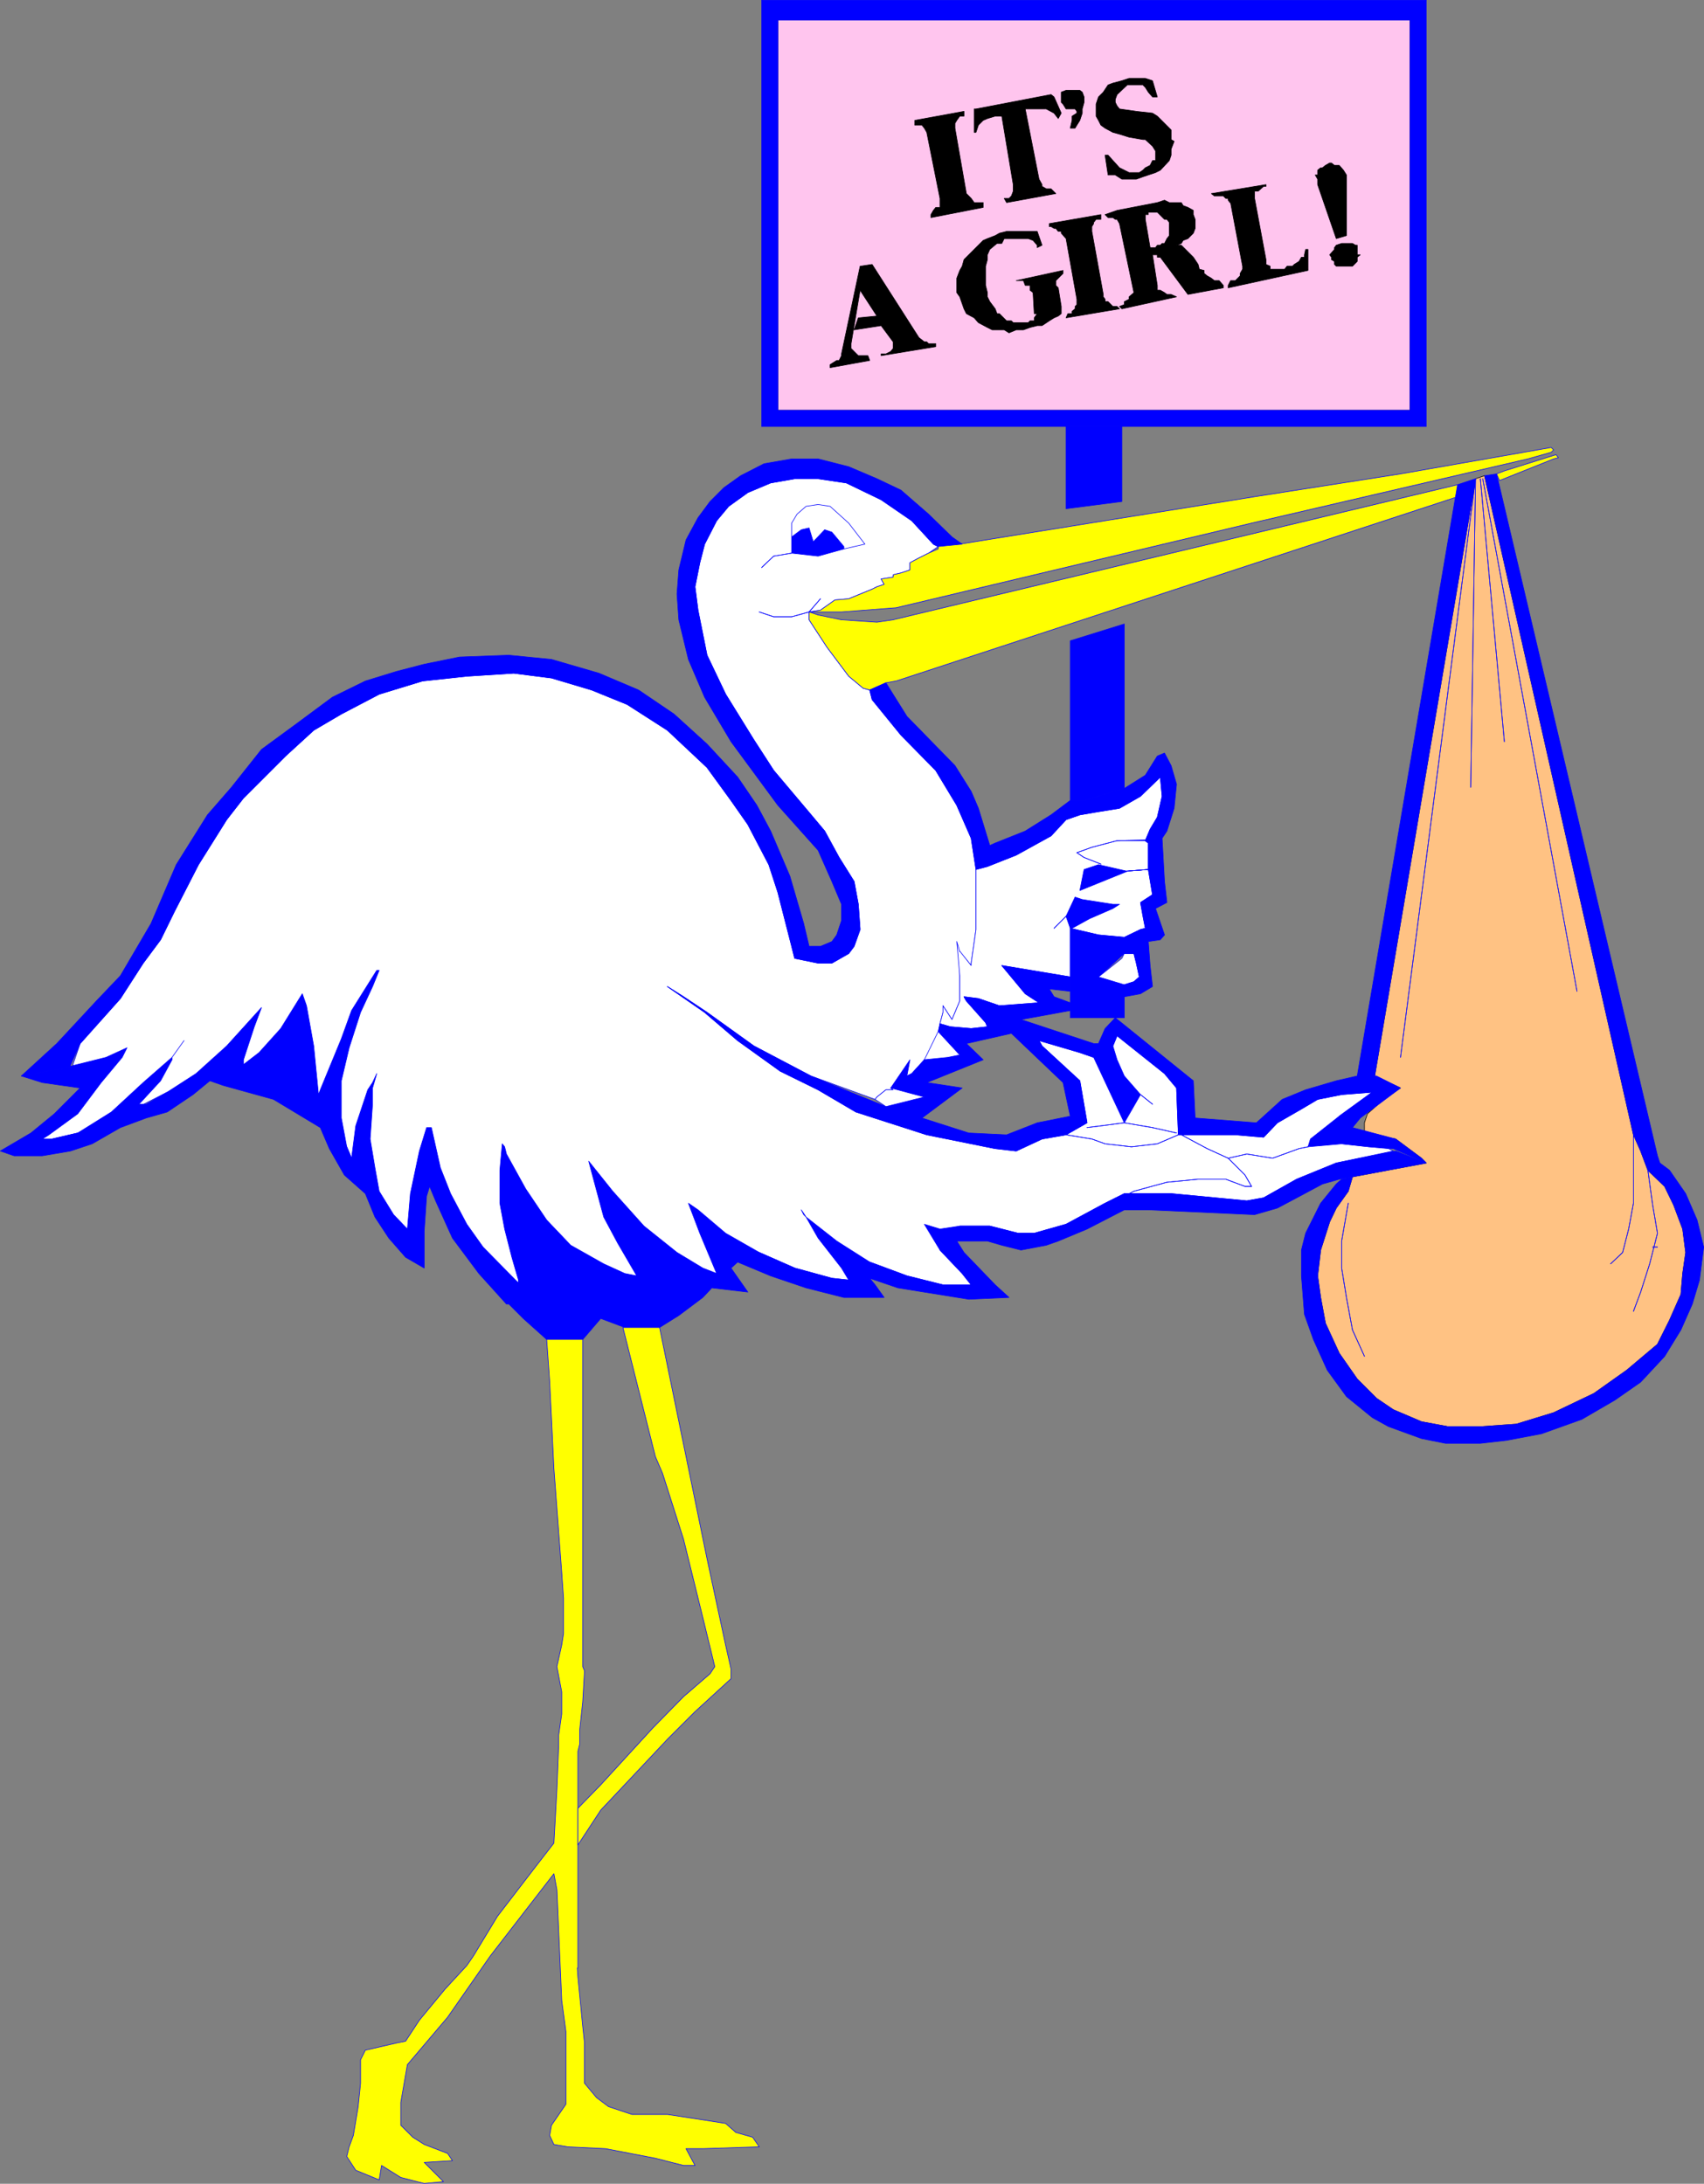
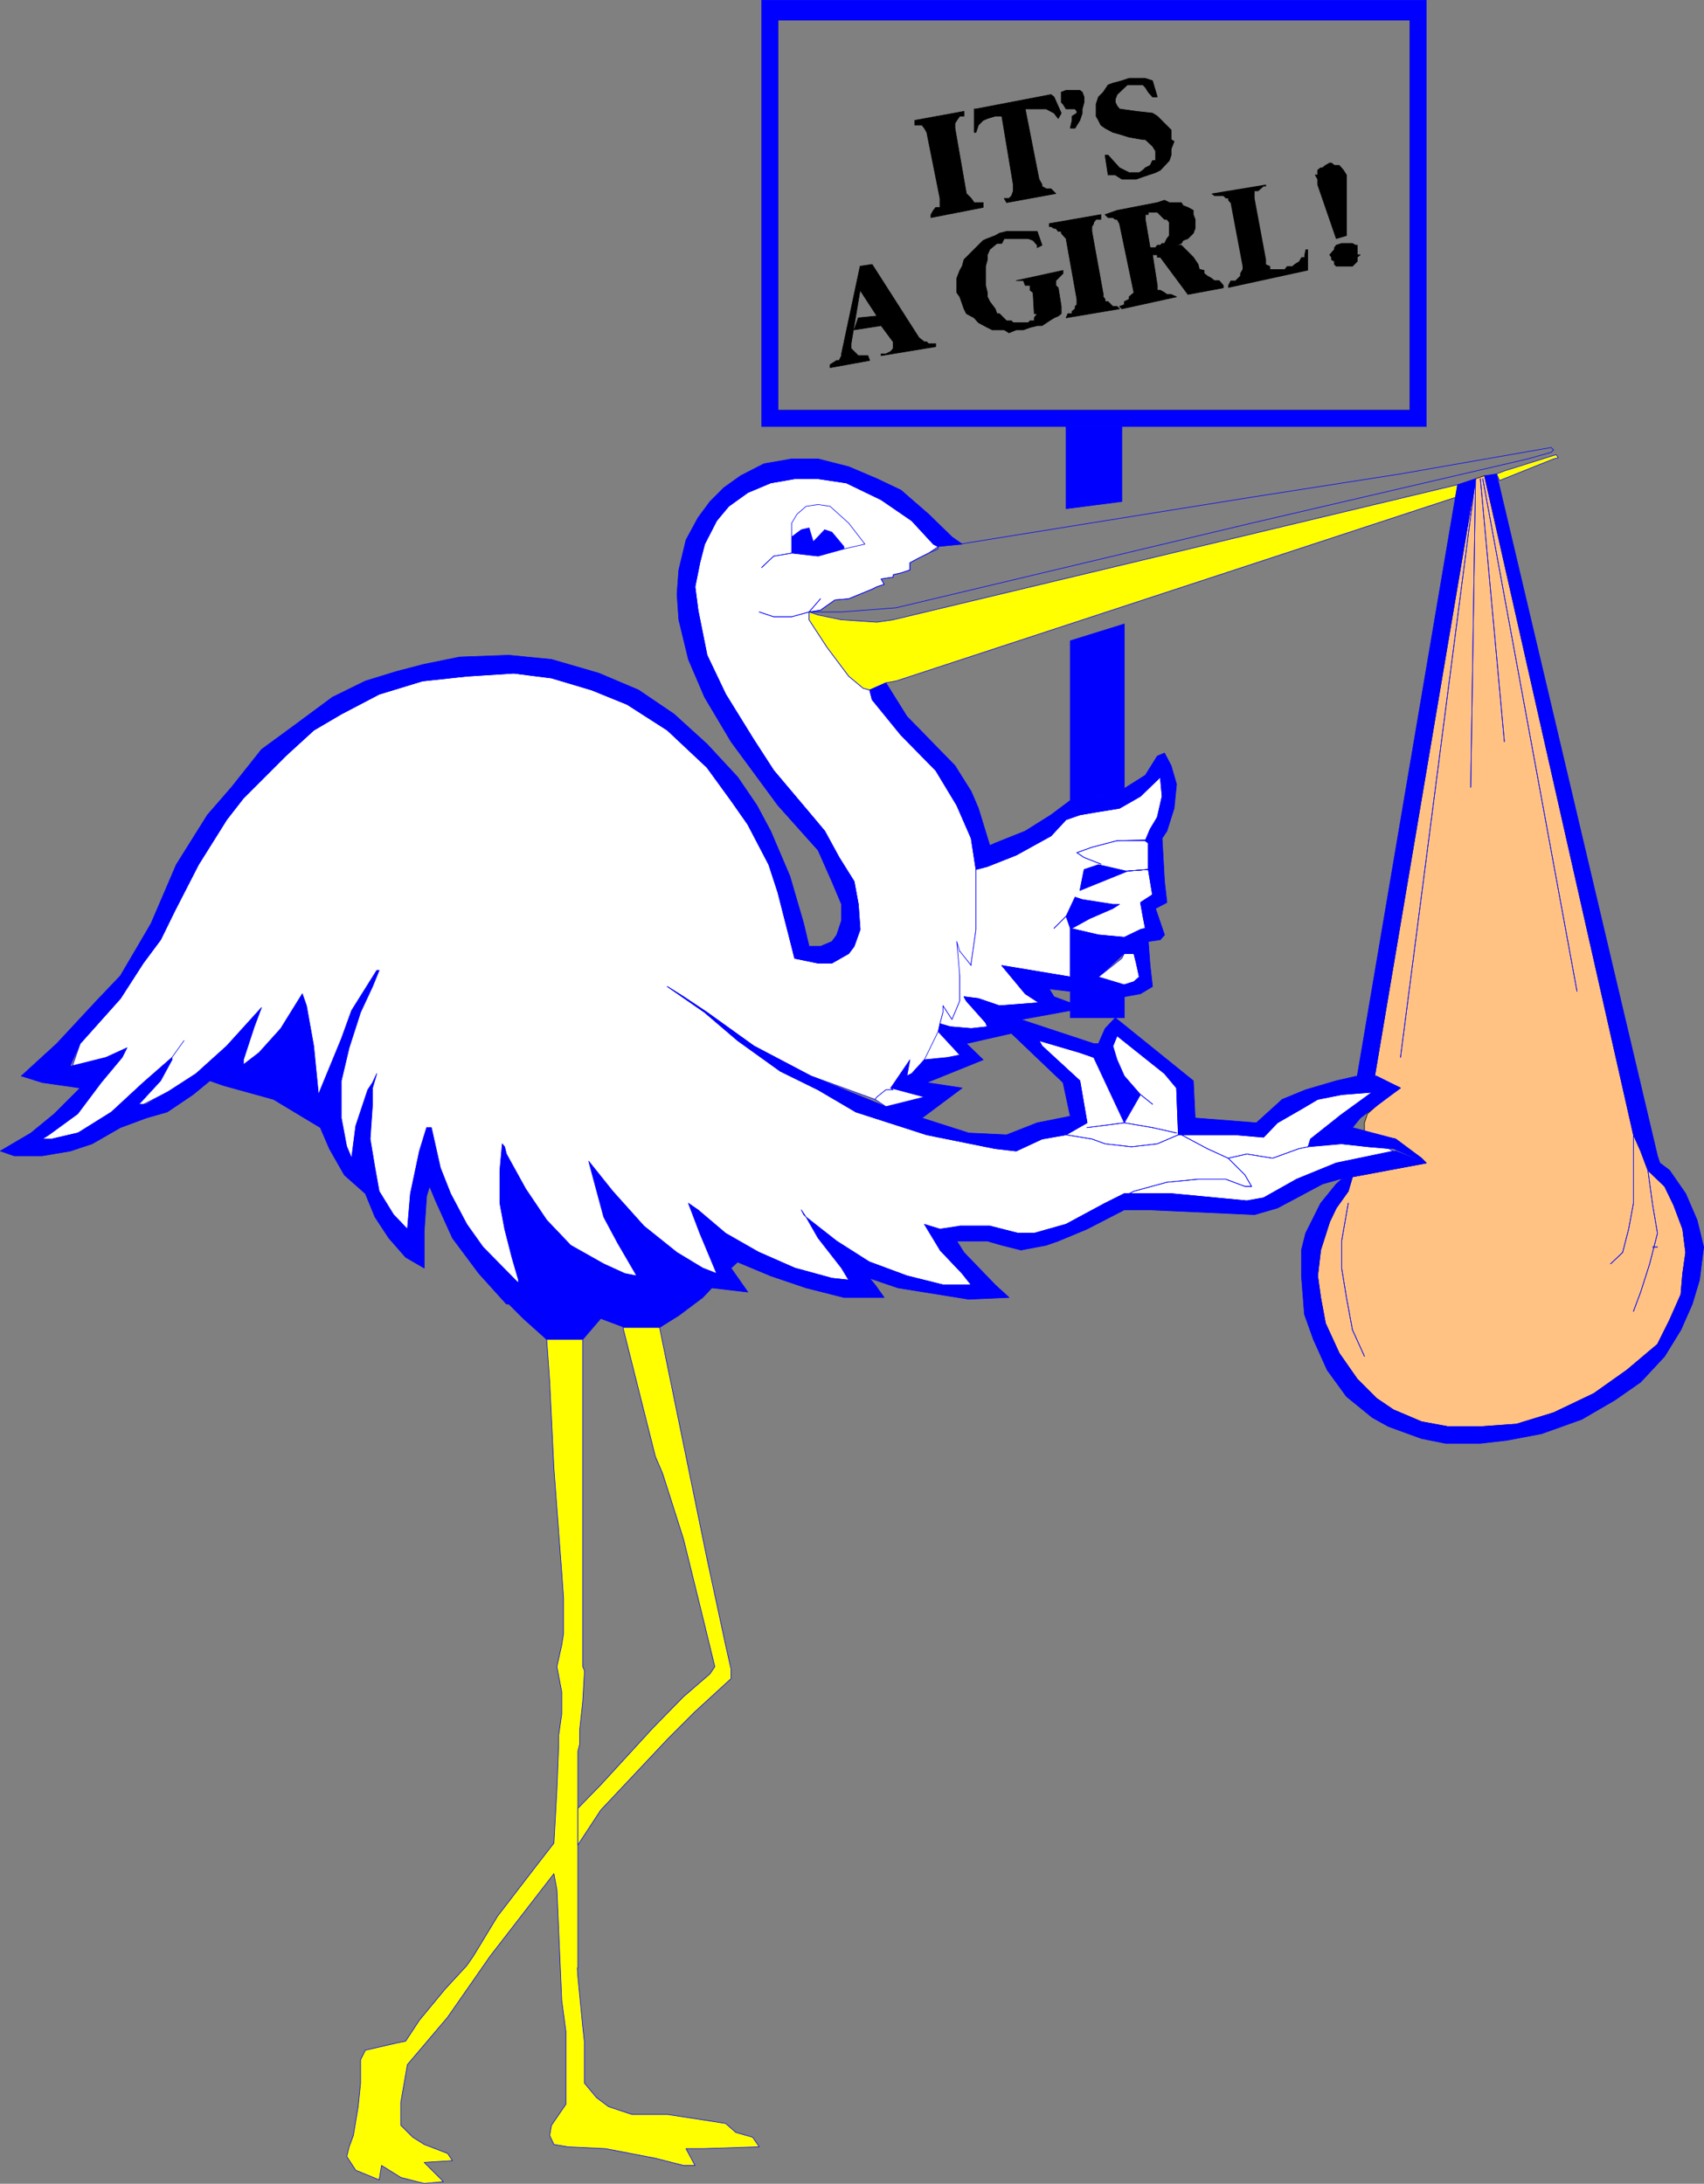
<svg xmlns="http://www.w3.org/2000/svg" xmlns:ns1="http://sodipodi.sourceforge.net/DTD/sodipodi-0.dtd" xmlns:ns2="http://www.inkscape.org/namespaces/inkscape" version="1.0" width="121.339mm" height="155.54mm" id="svg128" ns1:docname="It's a Girl 2.wmf">
  <rect width="100%" height="100%" fill="#808080" stroke="none" />
  <ns1:namedview id="namedview128" pagecolor="#ffffff" bordercolor="#000000" borderopacity="0.25" ns2:showpageshadow="2" ns2:pageopacity="0.0" ns2:pagecheckerboard="0" ns2:deskcolor="#d1d1d1" ns2:document-units="mm" />
  <defs id="defs1">
    <pattern id="WMFhbasepattern" patternUnits="userSpaceOnUse" width="6" height="6" x="0" y="0" />
  </defs>
  <path style="fill:#ffffff;fill-opacity:1;fill-rule:evenodd;stroke:none" d="m 179.612,265.575 4.363,2.747 6.302,4.201 12.604,9.049 15.351,8.08 17.291,6.302 0.485,-0.646 2.424,-1.939 h 1.939 l -0.646,-0.485 4.363,-3.232 1.293,-0.646 3.393,-3.717 h 0.646 l 3.07,-7.11 0.485,-2.585 0.808,-3.07 v -1.778 l 2.424,3.717 2.101,-5.009 v -13.25 l 3.07,3.717 v -0.646 l 1.293,-9.049 v -16.159 l -1.293,-8.403 -3.878,-8.888 -5.656,-9.372 -9.372,-9.534 -7.757,-9.534 -0.646,-2.585 -1.778,-0.485 -3.878,-3.232 -5.817,-7.756 -4.848,-7.433 v -2.101 l 3.07,-0.485 3.878,-2.747 3.717,-0.323 6.302,-2.585 1.293,-0.646 1.939,-0.646 -0.808,-1.454 3.232,-0.485 v -0.646 l 2.101,-0.485 2.424,-0.808 v -1.939 l 2.424,-1.293 2.586,-1.293 2.586,-1.778 -1.293,-0.646 -5.817,-6.302 -8.241,-5.656 -9.372,-4.525 -7.595,-1.131 h -6.302 l -6.464,1.131 -6.141,2.585 -5.171,3.717 -3.232,3.878 -3.232,6.302 -1.293,5.009 -1.293,6.464 0.808,6.302 2.424,12.119 5.009,10.503 7.595,12.281 5.333,8.241 9.534,11.311 4.201,5.009 3.878,7.11 4.04,6.464 1.131,6.14 0.485,6.787 -1.616,4.525 -1.454,1.939 -4.525,2.585 h -3.717 l -6.302,-1.293 -0.808,-3.232 -3.717,-14.543 -2.424,-7.433 -5.656,-10.827 -4.525,-6.464 -6.464,-8.888 -10.665,-10.019 -10.827,-6.948 -9.534,-3.878 -10.827,-3.232 -10.18,-1.293 -12.604,0.808 -11.958,1.293 -11.635,3.555 -10.18,5.333 -7.433,4.363 -7.595,6.948 -11.312,11.311 -4.525,5.817 -7.595,12.119 -6.464,12.604 -3.717,7.595 -4.686,6.302 -6.141,9.534 -10.827,12.119 -1.939,5.656 3.232,6.302 -11.473,13.735 h 2.586 l 6.949,-1.616 16.483,-7.11 7.595,-3.878 10.827,-4.363 16.967,5.009 13.412,6.302 7.11,7.756 1.293,3.07 15.836,23.915 4.363,-18.26 12.12,17.775 12.604,10.18 31.188,-1.939 22.138,-0.646 5.656,-5.656 h 5.817 l 9.534,4.201 10.019,2.747 4.525,0.485 5.656,-4.848 10.019,3.717 9.696,2.424 h 7.595 l -2.424,-3.07 -5.979,-6.302 5.333,-6.464 h 8.08 l 7.595,1.939 h 4.363 l 8.565,-2.424 10.504,-5.656 5.171,-2.585 h 12.604 l 20.361,1.939 4.525,-0.808 8.888,-5.009 10.665,-4.363 15.351,-3.232 -1.293,-0.646 -5.171,-0.485 -7.433,-0.808 -0.646,-7.433 8.888,-6.464 -8.241,0.646 -6.464,1.293 -4.363,2.585 -6.464,3.717 -3.717,3.878 -7.595,-0.646 H 317.129 l -0.485,-12.604 -3.232,-3.878 -12.766,-10.18 -1.131,2.747 -5.171,3.07 -3.717,-1.293 -10.988,-3.232 0.808,1.454 10.18,9.372 1.939,11.311 -5.656,3.232 -6.464,1.131 -6.949,3.232 -5.656,-0.646 -18.422,-3.717 -19.068,-6.14 -10.18,-5.979 -10.18,-5.009 -11.473,-8.241 -8.888,-7.595 -10.019,-6.948 z" id="path1" />
  <path style="fill:none;stroke:#0000ff;stroke-width:0.162px;stroke-linecap:round;stroke-linejoin:round;stroke-miterlimit:4;stroke-dasharray:none;stroke-opacity:1" d="m 179.612,265.575 4.363,2.747 6.302,4.201 12.604,9.049 15.351,8.08 17.291,6.302 0.485,-0.646 2.424,-1.939 h 1.939 l -0.646,-0.485 4.363,-3.232 1.293,-0.646 3.393,-3.717 h 0.646 l 3.07,-7.11 0.485,-2.585 0.808,-3.07 v -1.778 l 2.424,3.717 2.101,-5.009 v -13.25 l 3.07,3.717 v -0.646 l 1.293,-9.049 v -16.159 l -1.293,-8.403 -3.878,-8.888 -5.656,-9.372 -9.372,-9.534 -7.757,-9.534 -0.646,-2.585 -1.778,-0.485 -3.878,-3.232 -5.817,-7.756 -4.848,-7.433 v -2.101 l 3.07,-0.485 3.878,-2.747 3.717,-0.323 6.302,-2.585 1.293,-0.646 1.939,-0.646 -0.808,-1.454 3.232,-0.485 v -0.646 l 2.101,-0.485 2.424,-0.808 v -1.939 l 2.424,-1.293 2.586,-1.293 2.586,-1.778 -1.293,-0.646 -5.817,-6.302 -8.241,-5.656 -9.372,-4.525 -7.595,-1.131 h -6.302 l -6.464,1.131 -6.141,2.585 -5.171,3.717 -3.232,3.878 -3.232,6.302 -1.293,5.009 -1.293,6.464 0.808,6.302 2.424,12.119 5.009,10.503 7.595,12.281 5.333,8.241 9.534,11.311 4.201,5.009 3.878,7.11 4.04,6.464 1.131,6.14 0.485,6.787 -1.616,4.525 -1.454,1.939 -4.525,2.585 h -3.717 l -6.302,-1.293 -0.808,-3.232 -3.717,-14.543 -2.424,-7.433 -5.656,-10.827 -4.525,-6.464 -6.464,-8.888 -10.665,-10.019 -10.827,-6.948 -9.534,-3.878 -10.827,-3.232 -10.18,-1.293 -12.604,0.808 -11.958,1.293 -11.635,3.555 -10.18,5.333 -7.433,4.363 -7.595,6.948 -11.312,11.311 -4.525,5.817 -7.595,12.119 -6.464,12.604 -3.717,7.595 -4.686,6.302 -6.141,9.534 -10.827,12.119 -1.939,5.656 3.232,6.302 -11.473,13.735 h 2.586 l 6.949,-1.616 16.483,-7.11 7.595,-3.878 10.827,-4.363 16.967,5.009 13.412,6.302 7.11,7.756 1.293,3.07 15.836,23.915 4.363,-18.26 12.12,17.775 12.604,10.18 31.188,-1.939 22.138,-0.646 5.656,-5.656 h 5.817 l 9.534,4.201 10.019,2.747 4.525,0.485 5.656,-4.848 10.019,3.717 9.696,2.424 h 7.595 l -2.424,-3.07 -5.979,-6.302 5.333,-6.464 h 8.08 l 7.595,1.939 h 4.363 l 8.565,-2.424 10.504,-5.656 5.171,-2.585 h 12.604 l 20.361,1.939 4.525,-0.808 8.888,-5.009 10.665,-4.363 15.351,-3.232 -1.293,-0.646 -5.171,-0.485 -7.433,-0.808 -0.646,-7.433 8.888,-6.464 -8.241,0.646 -6.464,1.293 -4.363,2.585 -6.464,3.717 -3.717,3.878 -7.595,-0.646 H 317.129 l -0.485,-12.604 -3.232,-3.878 -12.766,-10.18 -1.131,2.747 -5.171,3.07 -3.717,-1.293 -10.988,-3.232 0.808,1.454 10.18,9.372 1.939,11.311 -5.656,3.232 -6.464,1.131 -6.949,3.232 -5.656,-0.646 -18.422,-3.717 -19.068,-6.14 -10.18,-5.979 -10.18,-5.009 -11.473,-8.241 -8.888,-7.595 -10.019,-6.948 v 0" id="path2" />
-   <path style="fill:#ffc5ee;fill-opacity:1;fill-rule:evenodd;stroke:none" d="M 209.345,5.413 V 110.448 H 379.504 V 5.413 H 209.345 Z" id="path3" />
  <path style="fill:none;stroke:#000000;stroke-width:0.162px;stroke-linecap:round;stroke-linejoin:round;stroke-miterlimit:4;stroke-dasharray:none;stroke-opacity:1" d="M 209.345,5.413 V 110.448 H 379.504 V 5.413 H 209.345 v 0" id="path4" />
  <path style="fill:#0000ff;fill-opacity:1;fill-rule:evenodd;stroke:none" d="m 286.91,110.448 v 4.363 H 383.867 V 0.081 H 204.982 V 114.81 h 81.928 v -4.363 H 209.345 V 5.413 H 379.504 V 110.448 Z" id="path5" />
  <path style="fill:none;stroke:#0000ff;stroke-width:0.162px;stroke-linecap:round;stroke-linejoin:round;stroke-miterlimit:4;stroke-dasharray:none;stroke-opacity:1" d="m 286.91,110.448 v 4.363 H 383.867 V 0.081 H 204.982 V 114.81 h 81.928 v -4.363 H 209.345 V 5.413 H 379.504 V 110.448 h -92.593 v 0" id="path6" />
  <path style="fill:#0000ff;fill-opacity:1;fill-rule:evenodd;stroke:none" d="m 286.91,114.81 v 22.138 l 15.028,-1.939 v -20.199 z" id="path7" />
  <path style="fill:none;stroke:#0000ff;stroke-width:0.162px;stroke-linecap:round;stroke-linejoin:round;stroke-miterlimit:4;stroke-dasharray:none;stroke-opacity:1" d="m 286.91,114.81 v 22.138 l 15.028,-1.939 v -20.199 h -15.028 v 0" id="path8" />
  <path style="fill:#0000ff;fill-opacity:1;fill-rule:evenodd;stroke:none" d="m 288.042,172.499 14.543,-4.525 v 44.276 l -10.827,3.232 h -3.717 v -42.983 z" id="path9" />
  <path style="fill:none;stroke:#0000ff;stroke-width:0.162px;stroke-linecap:round;stroke-linejoin:round;stroke-miterlimit:4;stroke-dasharray:none;stroke-opacity:1" d="m 288.042,172.499 14.543,-4.525 v 44.276 l -10.827,3.232 h -3.717 v -42.983 0" id="path10" />
  <path style="fill:#ffffff;fill-opacity:1;fill-rule:evenodd;stroke:none" d="m 258.308,256.041 3.07,3.878 v -0.646 l 1.293,-9.049 v -16.159 l 3.07,-0.808 7.757,-3.07 9.372,-5.171 4.04,-4.363 3.717,-1.293 3.717,-0.646 6.949,-1.131 5.656,-3.232 5.333,-5.171 0.485,5.171 -1.293,5.656 -1.939,3.232 -1.293,3.07 0.808,0.646 v 7.11 l 1.131,6.787 -3.232,2.101 0.646,3.717 0.646,3.232 -1.293,0.323 -4.363,2.101 -6.949,-0.646 -7.595,-1.778 v 13.089 l -18.422,-3.07 6.302,7.595 3.717,2.424 -10.665,0.808 -5.656,-1.939 -3.878,-0.485 0.646,1.131 5.171,5.817 0.485,1.131 -4.363,0.485 -5.656,-0.485 -2.747,-0.808 0.808,-3.07 v -1.778 l 2.424,3.717 2.101,-5.009 v -6.787 l -0.808,-9.211 0.808,2.747 v 0 z" id="path11" />
  <path style="fill:none;stroke:#0000ff;stroke-width:0.162px;stroke-linecap:round;stroke-linejoin:round;stroke-miterlimit:4;stroke-dasharray:none;stroke-opacity:1" d="m 258.308,256.041 3.07,3.878 v -0.646 l 1.293,-9.049 v -16.159 l 3.07,-0.808 7.757,-3.07 9.372,-5.171 4.04,-4.363 3.717,-1.293 3.717,-0.646 6.949,-1.131 5.656,-3.232 5.333,-5.171 0.485,5.171 -1.293,5.656 -1.939,3.232 -1.293,3.07 0.808,0.646 v 7.11 l 1.131,6.787 -3.232,2.101 0.646,3.717 0.646,3.232 -1.293,0.323 -4.363,2.101 -6.949,-0.646 -7.595,-1.778 v 13.089 l -18.422,-3.07 6.302,7.595 3.717,2.424 -10.665,0.808 -5.656,-1.939 -3.878,-0.485 0.646,1.131 5.171,5.817 0.485,1.131 -4.363,0.485 -5.656,-0.485 -2.747,-0.808 0.808,-3.07 v -1.778 l 2.424,3.717 2.101,-5.009 v -6.787 l -0.808,-9.211 0.808,2.747 v 0" id="path12" />
  <path style="fill:#0000ff;fill-opacity:1;fill-rule:evenodd;stroke:none" d="m 303.393,234.549 -12.766,5.171 1.131,-5.656 3.878,-1.293 z" id="path13" />
  <path style="fill:none;stroke:#0000ff;stroke-width:0.162px;stroke-linecap:round;stroke-linejoin:round;stroke-miterlimit:4;stroke-dasharray:none;stroke-opacity:1" d="m 303.393,234.549 -12.766,5.171 1.131,-5.656 3.878,-1.293 7.757,1.778 v 0" id="path14" />
  <path style="fill:#0000ff;fill-opacity:1;fill-rule:evenodd;stroke:none" d="m 288.526,249.901 4.686,-2.585 6.302,-2.747 1.778,-1.131 h -1.778 l -8.241,-1.293 -1.939,-0.646 -2.424,5.171 1.131,3.232 z" id="path15" />
  <path style="fill:none;stroke:#0000ff;stroke-width:0.162px;stroke-linecap:round;stroke-linejoin:round;stroke-miterlimit:4;stroke-dasharray:none;stroke-opacity:1" d="m 288.526,249.901 4.686,-2.585 6.302,-2.747 1.778,-1.131 h -1.778 l -8.241,-1.293 -1.939,-0.646 -2.424,5.171 1.131,3.232 h 0.485 v 0" id="path16" />
  <path style="fill:#0000ff;fill-opacity:1;fill-rule:evenodd;stroke:none" d="m 288.042,249.901 7.595,1.778 6.949,0.646 v 4.363 l -6.949,6.302 6.949,2.101 v 8.888 h -14.543 v -24.077 z" id="path17" />
  <path style="fill:none;stroke:#0000ff;stroke-width:0.162px;stroke-linecap:round;stroke-linejoin:round;stroke-miterlimit:4;stroke-dasharray:none;stroke-opacity:1" d="m 288.042,249.901 7.595,1.778 6.949,0.646 v 4.363 l -6.949,6.302 6.949,2.101 v 8.888 h -14.543 v -24.077 0" id="path18" />
  <path style="fill:#ffffff;fill-opacity:1;fill-rule:evenodd;stroke:none" d="m 302.585,256.687 h 2.586 l 0.646,2.585 0.808,3.717 -1.454,1.293 -2.586,0.808 -6.949,-2.101 6.302,-5.009 0.646,-1.293 z" id="path19" />
  <path style="fill:none;stroke:#0000ff;stroke-width:0.162px;stroke-linecap:round;stroke-linejoin:round;stroke-miterlimit:4;stroke-dasharray:none;stroke-opacity:1" d="m 302.585,256.687 h 2.586 l 0.646,2.585 0.808,3.717 -1.454,1.293 -2.586,0.808 -6.949,-2.101 6.302,-5.009 0.646,-1.293 v 0" id="path20" />
  <path style="fill:#0000ff;fill-opacity:1;fill-rule:evenodd;stroke:none" d="m 220.172,149.714 6.949,-1.939 v -0.646 l -3.232,-3.878 -1.939,-0.646 -3.07,3.232 -1.131,-3.717 -2.101,0.485 -2.586,1.939 v 4.363 l 7.11,0.808 z" id="path21" />
  <path style="fill:none;stroke:#0000ff;stroke-width:0.162px;stroke-linecap:round;stroke-linejoin:round;stroke-miterlimit:4;stroke-dasharray:none;stroke-opacity:1" d="m 220.172,149.714 6.949,-1.939 v -0.646 l -3.232,-3.878 -1.939,-0.646 -3.07,3.232 -1.131,-3.717 -2.101,0.485 -2.586,1.939 v 4.363 l 7.11,0.808 v 0" id="path22" />
  <path style="fill:#ffffff;fill-opacity:1;fill-rule:evenodd;stroke:none" d="m 227.121,147.129 -3.232,-3.878 -1.939,-0.646 -3.07,3.232 -1.131,-3.717 -2.101,0.485 -2.586,1.939 v -3.717 l 1.454,-2.424 2.424,-2.101 3.232,-0.485 3.232,0.485 5.009,4.525 4.363,5.656 -5.656,1.293 v -0.646 z" id="path23" />
  <path style="fill:none;stroke:#0000ff;stroke-width:0.162px;stroke-linecap:round;stroke-linejoin:round;stroke-miterlimit:4;stroke-dasharray:none;stroke-opacity:1" d="m 227.121,147.129 -3.232,-3.878 -1.939,-0.646 -3.07,3.232 -1.131,-3.717 -2.101,0.485 -2.586,1.939 v -3.717 l 1.454,-2.424 2.424,-2.101 3.232,-0.485 3.232,0.485 5.009,4.525 4.363,5.656 -5.656,1.293 v -0.646 0" id="path24" />
-   <path style="fill:#ffff00;fill-opacity:1;fill-rule:evenodd;stroke:none" d="m 251.198,146.482 1.293,0.646 v 0.646 l -2.586,1.131 -2.586,1.293 -2.424,1.293 v 1.939 l -2.424,0.808 -2.101,0.485 v 0.646 l -3.232,0.485 0.808,1.454 -1.939,0.646 -1.293,0.646 -6.302,2.585 -3.717,0.323 -3.878,2.747 -3.07,0.485 h 8.726 l 14.705,-1.131 95.664,-22.784 74.333,-17.29 6.302,-1.778 0.646,-0.646 -0.646,-0.646 -40.56,7.11 -39.267,6.14 -40.237,6.464 -39.106,6.302 h -7.11 z" id="path25" />
  <path style="fill:none;stroke:#0000ff;stroke-width:0.162px;stroke-linecap:round;stroke-linejoin:round;stroke-miterlimit:4;stroke-dasharray:none;stroke-opacity:1" d="m 251.198,146.482 1.293,0.646 v 0.646 l -2.586,1.131 -2.586,1.293 -2.424,1.293 v 1.939 l -2.424,0.808 -2.101,0.485 v 0.646 l -3.232,0.485 0.808,1.454 -1.939,0.646 -1.293,0.646 -6.302,2.585 -3.717,0.323 -3.878,2.747 -3.07,0.485 h 8.726 l 14.705,-1.131 95.664,-22.784 74.333,-17.29 6.302,-1.778 0.646,-0.646 -0.646,-0.646 -40.56,7.11 -39.267,6.14 -40.237,6.464 -39.106,6.302 h -7.11 v 0" id="path26" />
  <path style="fill:#ffff00;fill-opacity:1;fill-rule:evenodd;stroke:none" d="m 403.581,129.354 -0.808,-1.778 2.101,-0.808 13.897,-4.363 0.646,0.808 -1.293,0.323 z" id="path27" />
  <path style="fill:none;stroke:#0000ff;stroke-width:0.162px;stroke-linecap:round;stroke-linejoin:round;stroke-miterlimit:4;stroke-dasharray:none;stroke-opacity:1" d="m 403.581,129.354 -0.808,-1.778 2.101,-0.808 13.897,-4.363 0.646,0.808 -1.293,0.323 -14.543,5.817 v 0" id="path28" />
  <path style="fill:#ffff00;fill-opacity:1;fill-rule:evenodd;stroke:none" d="m 234.069,185.749 -1.778,-0.485 -3.878,-3.232 -5.817,-7.756 -4.848,-7.433 v -2.101 l 2.424,0.808 6.302,1.293 9.534,0.646 4.363,-0.646 151.899,-36.358 v 3.232 l -151.091,49.608 -2.747,0.485 -4.363,1.939 z" id="path29" />
  <path style="fill:none;stroke:#0000ff;stroke-width:0.162px;stroke-linecap:round;stroke-linejoin:round;stroke-miterlimit:4;stroke-dasharray:none;stroke-opacity:1" d="m 234.069,185.749 -1.778,-0.485 -3.878,-3.232 -5.817,-7.756 -4.848,-7.433 v -2.101 l 2.424,0.808 6.302,1.293 9.534,0.646 4.363,-0.646 151.899,-36.358 v 3.232 l -151.091,49.608 -2.747,0.485 -4.363,1.939 v 0" id="path30" />
  <path style="fill:#ffc283;fill-opacity:1;fill-rule:evenodd;stroke:none" d="m 376.918,292.884 -4.525,3.07 -4.363,3.878 -0.808,2.424 v 2.747 l 8.403,1.616 6.949,5.171 1.293,1.293 -19.876,3.717 -1.131,3.878 -3.232,4.525 -1.778,3.717 -2.424,7.595 -0.808,6.948 0.808,5.817 1.293,6.948 3.717,8.08 4.848,6.948 5.171,5.171 4.525,3.07 7.595,3.232 6.949,1.293 h 9.534 l 9.049,-0.646 10.019,-3.07 10.827,-5.171 8.888,-6.302 8.241,-6.948 3.232,-6.464 3.07,-6.948 0.485,-5.656 0.808,-5.656 -0.808,-6.302 -2.424,-6.464 -2.424,-5.009 -4.525,-4.363 -1.939,-5.171 -1.939,-4.363 -40.075,-177.427 -2.424,0.808 -27.148,160.783 6.949,3.232 z" id="path31" />
  <path style="fill:none;stroke:#000000;stroke-width:0.162px;stroke-linecap:round;stroke-linejoin:round;stroke-miterlimit:4;stroke-dasharray:none;stroke-opacity:1" d="m 376.918,292.884 -4.525,3.07 -4.363,3.878 -0.808,2.424 v 2.747 l 8.403,1.616 6.949,5.171 1.293,1.293 -19.876,3.717 -1.131,3.878 -3.232,4.525 -1.778,3.717 -2.424,7.595 -0.808,6.948 0.808,5.817 1.293,6.948 3.717,8.08 4.848,6.948 5.171,5.171 4.525,3.07 7.595,3.232 6.949,1.293 h 9.534 l 9.049,-0.646 10.019,-3.07 10.827,-5.171 8.888,-6.302 8.241,-6.948 3.232,-6.464 3.07,-6.948 0.485,-5.656 0.808,-5.656 -0.808,-6.302 -2.424,-6.464 -2.424,-5.009 -4.525,-4.363 -1.939,-5.171 -1.939,-4.363 -40.075,-177.427 -2.424,0.808 -27.148,160.783 6.949,3.232 v 0" id="path32" />
  <path style="fill:#0000ff;fill-opacity:1;fill-rule:evenodd;stroke:none" d="m 18.826,287.067 9.696,-2.424 5.656,-2.585 -1.293,2.585 -5.656,6.787 -6.302,8.403 -7.757,5.656 -1.778,1.131 h 2.586 l 6.949,-1.616 9.049,-5.656 8.564,-7.918 7.757,-6.787 3.232,-4.525 -3.232,4.525 v 0.646 l -3.07,5.656 -5.817,6.302 h 1.939 l 5.656,-3.232 7.757,-5.009 8.241,-7.433 9.372,-10.342 -1.939,5.171 -2.909,8.888 v 1.293 l 4.201,-3.232 5.817,-6.464 5.817,-9.372 1.131,3.232 1.939,10.827 1.293,13.089 -0.646,1.293 0.646,-1.293 0.485,-1.293 5.656,-13.735 2.747,-7.595 6.787,-10.827 h 0.646 l -1.778,4.363 -3.232,6.948 -3.07,9.534 -2.101,8.888 v 10.019 l 1.454,7.756 1.293,3.07 1.131,-8.726 3.232,-9.695 1.293,-1.939 1.131,-2.424 -1.131,3.878 v 4.363 l -0.646,9.372 1.293,7.756 1.131,6.302 3.878,6.302 3.717,3.878 0.808,-9.534 2.424,-11.473 1.939,-6.302 h 1.293 l 2.424,10.827 2.747,6.948 4.363,8.241 4.363,6.14 9.534,9.695 v -0.808 l -1.778,-6.14 -1.939,-7.595 -1.293,-6.948 v -8.888 l 0.646,-7.11 0.646,0.808 0.485,1.939 5.171,9.372 5.656,8.403 6.464,6.787 8.888,5.009 5.656,2.585 3.232,0.646 -5.171,-8.888 -3.717,-6.948 -2.747,-10.18 -1.293,-4.848 6.464,8.08 8.403,9.372 8.888,7.11 6.949,4.201 3.717,1.454 -4.525,-10.827 -3.07,-8.08 2.586,1.778 7.433,6.302 9.049,5.171 9.534,4.201 10.019,2.747 4.525,0.485 -1.939,-3.232 -6.302,-8.08 -3.232,-5.656 -0.646,-0.646 -0.646,-1.293 1.293,1.939 8.241,6.464 8.888,5.656 10.019,3.717 9.696,2.424 h 7.595 l -2.424,-3.07 -5.979,-6.302 -4.201,-6.948 4.201,1.293 5.333,-0.808 h 8.08 l 7.595,1.939 h 4.363 l 8.565,-2.424 10.504,-5.656 5.171,-2.585 h 12.604 l 20.361,1.939 4.525,-0.808 8.888,-5.009 10.665,-4.363 15.998,-3.232 8.241,3.232 -19.876,3.717 -3.555,0.646 -4.525,1.293 -6.949,3.717 -5.171,2.747 -6.141,1.778 -28.602,-1.293 h -6.464 l -10.019,5.171 -7.757,3.232 -3.232,1.131 -6.787,1.293 -5.171,-1.293 -3.878,-1.131 h -8.241 l 1.939,3.07 8.403,8.726 3.717,3.393 -10.827,0.485 -19.068,-3.07 -7.595,-2.585 1.454,1.778 2.424,3.393 h -10.827 l -10.18,-2.585 -9.534,-3.232 -8.888,-3.717 -1.778,1.616 4.525,6.464 -9.696,-1.131 -2.424,2.585 -6.464,4.848 -5.171,3.232 h -9.372 l -6.464,-2.424 -4.848,5.656 h -9.696 l -6.302,-5.656 -3.878,-3.878 h -0.646 l -7.433,-8.241 -7.11,-9.534 -4.525,-10.019 -1.616,-3.878 -0.808,2.585 -0.646,9.534 v 9.857 l -5.009,-2.909 -4.525,-5.171 -3.717,-5.656 -2.586,-6.302 -5.656,-5.009 -4.04,-7.11 -2.424,-5.656 -12.604,-7.595 -13.412,-3.717 -3.717,-1.293 -4.525,3.717 -6.949,4.686 -5.656,1.616 -6.949,2.585 -7.595,4.363 -5.817,1.939 -7.595,1.293 H 3.797 l -3.717,-1.293 8.241,-4.848 6.302,-5.171 6.949,-6.948 -10.18,-1.454 -5.656,-1.778 13.251,-2.424 v 0 z" id="path33" />
  <path style="fill:none;stroke:#0000ff;stroke-width:0.162px;stroke-linecap:round;stroke-linejoin:round;stroke-miterlimit:4;stroke-dasharray:none;stroke-opacity:1" d="m 18.826,287.067 9.696,-2.424 5.656,-2.585 -1.293,2.585 -5.656,6.787 -6.302,8.403 -7.757,5.656 -1.778,1.131 h 2.586 l 6.949,-1.616 9.049,-5.656 8.564,-7.918 7.757,-6.787 3.232,-4.525 -3.232,4.525 v 0.646 l -3.07,5.656 -5.817,6.302 h 1.939 l 5.656,-3.232 7.757,-5.009 8.241,-7.433 9.372,-10.342 -1.939,5.171 -2.909,8.888 v 1.293 l 4.201,-3.232 5.817,-6.464 5.817,-9.372 1.131,3.232 1.939,10.827 1.293,13.089 -0.646,1.293 0.646,-1.293 0.485,-1.293 5.656,-13.735 2.747,-7.595 6.787,-10.827 h 0.646 l -1.778,4.363 -3.232,6.948 -3.07,9.534 -2.101,8.888 v 10.019 l 1.454,7.756 1.293,3.07 1.131,-8.726 3.232,-9.695 1.293,-1.939 1.131,-2.424 -1.131,3.878 v 4.363 l -0.646,9.372 1.293,7.756 1.131,6.302 3.878,6.302 3.717,3.878 0.808,-9.534 2.424,-11.473 1.939,-6.302 h 1.293 l 2.424,10.827 2.747,6.948 4.363,8.241 4.363,6.14 9.534,9.695 v -0.808 l -1.778,-6.14 -1.939,-7.595 -1.293,-6.948 v -8.888 l 0.646,-7.11 0.646,0.808 0.485,1.939 5.171,9.372 5.656,8.403 6.464,6.787 8.888,5.009 5.656,2.585 3.232,0.646 -5.171,-8.888 -3.717,-6.948 -2.747,-10.18 -1.293,-4.848 6.464,8.08 8.403,9.372 8.888,7.11 6.949,4.201 3.717,1.454 -4.525,-10.827 -3.07,-8.08 2.586,1.778 7.433,6.302 9.049,5.171 9.534,4.201 10.019,2.747 4.525,0.485 -1.939,-3.232 -6.302,-8.08 -3.232,-5.656 -0.646,-0.646 -0.646,-1.293 1.293,1.939 8.241,6.464 8.888,5.656 10.019,3.717 9.696,2.424 h 7.595 l -2.424,-3.07 -5.979,-6.302 -4.201,-6.948 4.201,1.293 5.333,-0.808 h 8.08 l 7.595,1.939 h 4.363 l 8.565,-2.424 10.504,-5.656 5.171,-2.585 h 12.604 l 20.361,1.939 4.525,-0.808 8.888,-5.009 10.665,-4.363 15.998,-3.232 8.241,3.232 -19.876,3.717 -3.555,0.646 -4.525,1.293 -6.949,3.717 -5.171,2.747 -6.141,1.778 -28.602,-1.293 h -6.464 l -10.019,5.171 -7.757,3.232 -3.232,1.131 -6.787,1.293 -5.171,-1.293 -3.878,-1.131 h -8.241 l 1.939,3.07 8.403,8.726 3.717,3.393 -10.827,0.485 -19.068,-3.07 -7.595,-2.585 1.454,1.778 2.424,3.393 h -10.827 l -10.18,-2.585 -9.534,-3.232 -8.888,-3.717 -1.778,1.616 4.525,6.464 -9.696,-1.131 -2.424,2.585 -6.464,4.848 -5.171,3.232 h -9.372 l -6.464,-2.424 -4.848,5.656 h -9.696 l -6.302,-5.656 -3.878,-3.878 h -0.646 l -7.433,-8.241 -7.11,-9.534 -4.525,-10.019 -1.616,-3.878 -0.808,2.585 -0.646,9.534 v 9.857 l -5.009,-2.909 -4.525,-5.171 -3.717,-5.656 -2.586,-6.302 -5.656,-5.009 -4.04,-7.11 -2.424,-5.656 -12.604,-7.595 -13.412,-3.717 -3.717,-1.293 -4.525,3.717 -6.949,4.686 -5.656,1.616 -6.949,2.585 -7.595,4.363 -5.817,1.939 -7.595,1.293 H 3.797 l -3.717,-1.293 8.241,-4.848 6.302,-5.171 6.949,-6.948 -10.18,-1.454 -5.656,-1.778 13.251,-2.424 v 0" id="path34" />
  <path style="fill:#0000ff;fill-opacity:1;fill-rule:evenodd;stroke:none" d="m 18.826,287.067 2.747,-6.14 10.827,-12.119 6.141,-9.534 4.686,-6.302 3.717,-7.595 6.464,-12.604 7.595,-12.119 4.525,-5.817 11.312,-11.311 7.595,-6.948 7.433,-4.363 10.18,-5.333 11.635,-3.555 11.958,-1.293 12.604,-0.808 10.18,1.293 10.827,3.232 9.534,3.878 10.827,6.948 10.665,10.019 6.464,8.888 4.525,6.464 5.656,10.827 2.424,7.433 3.717,14.543 0.808,3.232 6.302,1.293 h 3.717 l 4.525,-2.585 1.454,-1.939 1.616,-4.525 -0.485,-6.787 -1.131,-6.14 -4.04,-6.464 -3.878,-7.11 -4.201,-5.009 -9.534,-11.311 -5.333,-8.241 -7.595,-12.281 -5.009,-10.503 -2.424,-12.119 -0.808,-6.302 1.293,-6.464 1.293,-5.009 3.232,-6.302 3.232,-3.878 5.171,-3.717 6.141,-2.585 6.464,-1.131 h 6.302 l 7.595,1.131 9.372,4.525 8.241,5.656 5.817,6.302 1.293,0.646 6.464,-0.646 -2.747,-1.939 -6.302,-6.14 -7.433,-6.464 -6.464,-3.07 -7.595,-3.232 -8.241,-2.101 h -7.11 l -7.433,1.293 -6.302,3.232 -4.525,3.232 -3.717,3.717 -3.232,4.363 -3.232,5.979 -1.939,8.08 -0.485,6.464 0.485,6.948 2.586,10.665 4.363,10.18 7.11,11.958 12.604,17.129 10.827,12.119 3.717,8.403 2.586,6.14 v 4.363 l -1.293,3.878 -1.293,1.778 -3.07,1.293 h -3.07 l -1.454,-6.14 -3.717,-12.766 -5.171,-12.119 -3.717,-6.948 -5.171,-7.595 -8.241,-8.888 -8.888,-8.08 -9.534,-6.464 -10.665,-4.525 -12.766,-3.717 -11.473,-1.131 -13.251,0.485 -9.534,1.939 -7.433,1.939 -8.403,2.585 -8.888,4.363 -9.372,6.948 -9.696,7.11 -8.08,10.18 -6.464,7.433 -8.403,13.412 -6.787,15.836 -8.241,14.058 -6.464,6.787 -10.665,11.473 -9.534,8.726 13.251,-2.424 v 0 z" id="path35" />
  <path style="fill:none;stroke:#0000ff;stroke-width:0.162px;stroke-linecap:round;stroke-linejoin:round;stroke-miterlimit:4;stroke-dasharray:none;stroke-opacity:1" d="m 18.826,287.067 2.747,-6.14 10.827,-12.119 6.141,-9.534 4.686,-6.302 3.717,-7.595 6.464,-12.604 7.595,-12.119 4.525,-5.817 11.312,-11.311 7.595,-6.948 7.433,-4.363 10.18,-5.333 11.635,-3.555 11.958,-1.293 12.604,-0.808 10.18,1.293 10.827,3.232 9.534,3.878 10.827,6.948 10.665,10.019 6.464,8.888 4.525,6.464 5.656,10.827 2.424,7.433 3.717,14.543 0.808,3.232 6.302,1.293 h 3.717 l 4.525,-2.585 1.454,-1.939 1.616,-4.525 -0.485,-6.787 -1.131,-6.14 -4.04,-6.464 -3.878,-7.11 -4.201,-5.009 -9.534,-11.311 -5.333,-8.241 -7.595,-12.281 -5.009,-10.503 -2.424,-12.119 -0.808,-6.302 1.293,-6.464 1.293,-5.009 3.232,-6.302 3.232,-3.878 5.171,-3.717 6.141,-2.585 6.464,-1.131 h 6.302 l 7.595,1.131 9.372,4.525 8.241,5.656 5.817,6.302 1.293,0.646 6.464,-0.646 -2.747,-1.939 -6.302,-6.14 -7.433,-6.464 -6.464,-3.07 -7.595,-3.232 -8.241,-2.101 h -7.11 l -7.433,1.293 -6.302,3.232 -4.525,3.232 -3.717,3.717 -3.232,4.363 -3.232,5.979 -1.939,8.08 -0.485,6.464 0.485,6.948 2.586,10.665 4.363,10.18 7.11,11.958 12.604,17.129 10.827,12.119 3.717,8.403 2.586,6.14 v 4.363 l -1.293,3.878 -1.293,1.778 -3.07,1.293 h -3.07 l -1.454,-6.14 -3.717,-12.766 -5.171,-12.119 -3.717,-6.948 -5.171,-7.595 -8.241,-8.888 -8.888,-8.08 -9.534,-6.464 -10.665,-4.525 -12.766,-3.717 -11.473,-1.131 -13.251,0.485 -9.534,1.939 -7.433,1.939 -8.403,2.585 -8.888,4.363 -9.372,6.948 -9.696,7.11 -8.08,10.18 -6.464,7.433 -8.403,13.412 -6.787,15.836 -8.241,14.058 -6.464,6.787 -10.665,11.473 -9.534,8.726 13.251,-2.424 v 0" id="path36" />
  <path style="fill:#0000ff;fill-opacity:1;fill-rule:evenodd;stroke:none" d="m 288.042,262.99 v 3.878 l -5.656,-0.646 1.293,2.101 4.363,1.616 v 2.101 l -13.251,2.424 -2.586,3.717 -12.12,2.747 4.525,4.363 -15.19,6.14 9.534,1.454 -10.827,8.08 12.604,4.04 10.18,0.485 8.241,-3.232 8.888,-1.778 -1.939,-9.049 -13.897,-13.25 2.586,-3.717 19.553,6.464 h 1.293 l 1.778,-4.04 2.747,-2.909 21.007,16.967 0.485,10.019 16.483,1.293 6.949,-6.302 6.302,-2.585 8.241,-2.424 5.656,-1.293 h 5.171 l 6.464,3.232 -10.827,8.08 -2.101,2.585 11.635,3.07 6.949,5.171 1.293,1.293 -8.888,-3.878 -6.464,-0.485 -7.433,-0.808 -9.049,0.808 0.646,-2.101 7.757,-6.14 8.888,-6.464 -8.241,0.646 -6.464,1.293 -4.363,2.585 -6.464,3.717 -3.717,3.878 -7.595,-0.646 H 317.129 l -0.485,-12.604 -3.232,-3.878 -12.766,-10.18 -1.131,2.747 1.131,3.717 1.939,4.363 4.363,5.009 -4.363,7.595 -8.241,-17.613 -3.717,-1.293 -10.988,-3.232 0.808,1.454 10.18,9.372 1.939,11.311 -5.656,3.232 -6.464,1.131 -6.949,3.232 -5.656,-0.646 -18.422,-3.717 -19.068,-6.14 -10.18,-5.979 -10.18,-5.009 -11.473,-8.241 -8.888,-7.595 -10.019,-6.948 4.363,2.747 6.302,4.201 12.604,9.049 15.351,8.08 20.199,8.241 10.342,-2.585 -9.049,-2.424 5.171,-7.595 -0.808,4.363 1.293,-0.646 3.393,-3.717 6.302,-0.646 3.232,-0.646 -5.817,-6.302 0.485,-2.101 2.747,0.808 5.656,0.485 4.363,-0.485 -0.485,-1.131 -5.171,-5.817 -0.646,-1.131 3.878,0.485 5.656,1.939 10.665,-0.808 -3.717,-2.424 -6.302,-7.595 18.422,3.07 z" id="path37" />
  <path style="fill:none;stroke:#0000ff;stroke-width:0.162px;stroke-linecap:round;stroke-linejoin:round;stroke-miterlimit:4;stroke-dasharray:none;stroke-opacity:1" d="m 288.042,262.99 v 3.878 l -5.656,-0.646 1.293,2.101 4.363,1.616 v 2.101 l -13.251,2.424 -2.586,3.717 -12.12,2.747 4.525,4.363 -15.19,6.14 9.534,1.454 -10.827,8.08 12.604,4.04 10.18,0.485 8.241,-3.232 8.888,-1.778 -1.939,-9.049 -13.897,-13.25 2.586,-3.717 19.553,6.464 h 1.293 l 1.778,-4.04 2.747,-2.909 21.007,16.967 0.485,10.019 16.483,1.293 6.949,-6.302 6.302,-2.585 8.241,-2.424 5.656,-1.293 h 5.171 l 6.464,3.232 -10.827,8.08 -2.101,2.585 11.635,3.07 6.949,5.171 1.293,1.293 -8.888,-3.878 -6.464,-0.485 -7.433,-0.808 -9.049,0.808 0.646,-2.101 7.757,-6.14 8.888,-6.464 -8.241,0.646 -6.464,1.293 -4.363,2.585 -6.464,3.717 -3.717,3.878 -7.595,-0.646 H 317.129 l -0.485,-12.604 -3.232,-3.878 -12.766,-10.18 -1.131,2.747 1.131,3.717 1.939,4.363 4.363,5.009 -4.363,7.595 -8.241,-17.613 -3.717,-1.293 -10.988,-3.232 0.808,1.454 10.18,9.372 1.939,11.311 -5.656,3.232 -6.464,1.131 -6.949,3.232 -5.656,-0.646 -18.422,-3.717 -19.068,-6.14 -10.18,-5.979 -10.18,-5.009 -11.473,-8.241 -8.888,-7.595 -10.019,-6.948 4.363,2.747 6.302,4.201 12.604,9.049 15.351,8.08 20.199,8.241 10.342,-2.585 -9.049,-2.424 5.171,-7.595 -0.808,4.363 1.293,-0.646 3.393,-3.717 6.302,-0.646 3.232,-0.646 -5.817,-6.302 0.485,-2.101 2.747,0.808 5.656,0.485 4.363,-0.485 -0.485,-1.131 -5.171,-5.817 -0.646,-1.131 3.878,0.485 5.656,1.939 10.665,-0.808 -3.717,-2.424 -6.302,-7.595 18.422,3.07 v 0" id="path38" />
  <path style="fill:#0000ff;fill-opacity:1;fill-rule:evenodd;stroke:none" d="m 302.585,268.16 v -3.07 l 2.586,-0.808 1.454,-1.293 -0.808,-3.717 -0.646,-2.585 h -2.586 v -4.363 l 4.363,-2.101 1.293,-0.323 -1.293,-6.948 3.232,-2.101 -1.131,-6.787 v -7.11 l -0.808,-0.646 1.293,-3.07 1.939,-3.232 1.293,-5.656 -0.485,-5.171 -5.333,5.171 -5.656,3.232 -6.949,1.131 -3.717,0.646 -3.717,1.293 -4.04,4.363 -9.372,5.171 -7.757,3.07 -3.07,0.808 -1.293,-8.403 -3.878,-8.888 -5.656,-9.372 -9.372,-9.534 -7.757,-9.534 -0.646,-2.585 4.363,-1.939 5.656,9.049 12.928,13.25 4.363,6.948 1.939,4.525 3.07,10.019 1.454,-0.646 8.08,-3.232 6.949,-4.363 5.171,-3.878 h 3.717 l 10.827,-3.232 5.656,-3.555 3.232,-5.171 1.939,-0.808 1.778,3.393 1.454,5.009 -0.646,6.464 -1.939,6.14 -1.293,1.939 0.646,11.635 0.646,5.656 -3.07,1.616 2.424,7.11 -1.131,1.293 -3.232,0.485 0.485,6.464 0.646,5.656 -3.232,1.939 -4.363,0.808 v 0 z" id="path39" />
  <path style="fill:none;stroke:#0000ff;stroke-width:0.162px;stroke-linecap:round;stroke-linejoin:round;stroke-miterlimit:4;stroke-dasharray:none;stroke-opacity:1" d="m 302.585,268.16 v -3.07 l 2.586,-0.808 1.454,-1.293 -0.808,-3.717 -0.646,-2.585 h -2.586 v -4.363 l 4.363,-2.101 1.293,-0.323 -1.293,-6.948 3.232,-2.101 -1.131,-6.787 v -7.11 l -0.808,-0.646 1.293,-3.07 1.939,-3.232 1.293,-5.656 -0.485,-5.171 -5.333,5.171 -5.656,3.232 -6.949,1.131 -3.717,0.646 -3.717,1.293 -4.04,4.363 -9.372,5.171 -7.757,3.07 -3.07,0.808 -1.293,-8.403 -3.878,-8.888 -5.656,-9.372 -9.372,-9.534 -7.757,-9.534 -0.646,-2.585 4.363,-1.939 5.656,9.049 12.928,13.25 4.363,6.948 1.939,4.525 3.07,10.019 1.454,-0.646 8.08,-3.232 6.949,-4.363 5.171,-3.878 h 3.717 l 10.827,-3.232 5.656,-3.555 3.232,-5.171 1.939,-0.808 1.778,3.393 1.454,5.009 -0.646,6.464 -1.939,6.14 -1.293,1.939 0.646,11.635 0.646,5.656 -3.07,1.616 2.424,7.11 -1.131,1.293 -3.232,0.485 0.485,6.464 0.646,5.656 -3.232,1.939 -4.363,0.808 v 0" id="path40" />
  <path style="fill:#0000ff;fill-opacity:1;fill-rule:evenodd;stroke:none" d="m 439.617,305.488 1.939,4.363 1.939,5.171 4.525,4.363 2.424,5.009 2.424,6.464 0.808,6.302 -0.808,5.656 -0.485,5.656 -3.07,6.948 -3.232,6.464 -8.241,6.948 -8.888,6.302 -10.827,5.171 -10.019,3.07 -9.049,0.646 h -9.534 l -6.949,-1.293 -7.595,-3.232 -4.525,-3.07 -5.171,-5.171 -4.848,-6.948 -3.717,-8.08 -1.293,-6.948 -0.808,-5.817 0.808,-6.948 2.424,-7.595 1.778,-3.717 3.232,-4.525 1.131,-3.878 -2.909,0.646 -1.454,1.293 -4.201,5.171 -4.04,8.08 -1.131,4.525 v 6.948 l 0.808,10.342 2.424,6.787 3.717,8.241 5.171,7.11 6.949,5.656 4.363,2.424 8.888,3.232 6.464,1.293 h 9.372 l 7.11,-0.808 9.372,-1.778 10.827,-3.878 8.888,-5.171 6.949,-4.848 6.464,-6.948 4.363,-7.11 3.07,-6.948 1.939,-6.464 1.131,-8.888 -1.778,-7.272 -3.07,-7.11 -4.363,-6.302 -2.586,-1.939 -0.646,-1.939 -43.307,-183.568 -3.232,0.485 z" id="path41" />
  <path style="fill:none;stroke:#0000ff;stroke-width:0.162px;stroke-linecap:round;stroke-linejoin:round;stroke-miterlimit:4;stroke-dasharray:none;stroke-opacity:1" d="m 439.617,305.488 1.939,4.363 1.939,5.171 4.525,4.363 2.424,5.009 2.424,6.464 0.808,6.302 -0.808,5.656 -0.485,5.656 -3.07,6.948 -3.232,6.464 -8.241,6.948 -8.888,6.302 -10.827,5.171 -10.019,3.07 -9.049,0.646 h -9.534 l -6.949,-1.293 -7.595,-3.232 -4.525,-3.07 -5.171,-5.171 -4.848,-6.948 -3.717,-8.08 -1.293,-6.948 -0.808,-5.817 0.808,-6.948 2.424,-7.595 1.778,-3.717 3.232,-4.525 1.131,-3.878 -2.909,0.646 -1.454,1.293 -4.201,5.171 -4.04,8.08 -1.131,4.525 v 6.948 l 0.808,10.342 2.424,6.787 3.717,8.241 5.171,7.11 6.949,5.656 4.363,2.424 8.888,3.232 6.464,1.293 h 9.372 l 7.11,-0.808 9.372,-1.778 10.827,-3.878 8.888,-5.171 6.949,-4.848 6.464,-6.948 4.363,-7.11 3.07,-6.948 1.939,-6.464 1.131,-8.888 -1.778,-7.272 -3.07,-7.11 -4.363,-6.302 -2.586,-1.939 -0.646,-1.939 -43.307,-183.568 -3.232,0.485 40.075,177.427 v 0" id="path42" />
  <path style="fill:#0000ff;fill-opacity:1;fill-rule:evenodd;stroke:none" d="m 392.27,130.485 4.848,-1.616 -27.148,160.783 h -4.686 z" id="path43" />
  <path style="fill:none;stroke:#0000ff;stroke-width:0.162px;stroke-linecap:round;stroke-linejoin:round;stroke-miterlimit:4;stroke-dasharray:none;stroke-opacity:1" d="m 392.27,130.485 4.848,-1.616 -27.148,160.783 h -4.686 L 392.27,130.485 v 0" id="path44" />
  <path style="fill:#ffff00;fill-opacity:1;fill-rule:evenodd;stroke:none" d="m 155.373,529.776 0.162,2.424 1.293,13.25 0.485,4.525 v 10.827 l 3.232,3.878 3.232,2.424 6.302,2.101 h 9.534 l 7.433,1.131 8.241,1.293 2.747,2.424 4.525,1.293 1.778,2.585 -15.19,0.485 h -4.525 l 2.424,4.525 h -3.07 l -7.595,-1.939 -13.412,-2.585 -10.18,-0.485 -3.717,-0.646 -1.131,-2.424 0.485,-2.747 3.878,-5.656 v -19.553 l -1.131,-8.403 -1.293,-29.733 -0.808,-4.363 -1.131,1.454 -15.998,20.684 -11.473,16.482 -10.827,12.766 -1.778,10.18 v 6.14 l 3.232,3.232 3.07,1.939 6.302,2.424 1.293,1.939 -7.595,0.485 5.171,5.171 -5.171,0.485 -6.302,-1.616 -5.171,-3.232 -0.646,3.878 -6.302,-2.585 -2.424,-3.717 0.646,-2.585 1.131,-3.07 1.293,-7.756 0.646,-6.302 v -6.302 l 1.293,-2.585 8.403,-1.939 2.424,-0.485 3.717,-5.656 6.949,-8.403 5.817,-6.302 1.778,-2.585 6.464,-10.665 10.18,-13.25 5.009,-6.464 0.808,-14.543 0.485,-12.119 v -2.424 l 0.808,-5.656 v -5.979 l -1.293,-6.787 1.293,-5.817 0.485,-3.07 v -9.534 l -0.485,-6.948 -2.101,-27.955 -1.131,-23.269 -0.808,-11.473 h 9.696 v 88.067 l 0.485,1.131 -0.485,8.403 -0.808,7.433 v 3.878 l -0.485,1.939 v 58.334 0 z" id="path45" />
  <path style="fill:none;stroke:#0000ff;stroke-width:0.162px;stroke-linecap:round;stroke-linejoin:round;stroke-miterlimit:4;stroke-dasharray:none;stroke-opacity:1" d="m 155.373,529.776 0.162,2.424 1.293,13.25 0.485,4.525 v 10.827 l 3.232,3.878 3.232,2.424 6.302,2.101 h 9.534 l 7.433,1.131 8.241,1.293 2.747,2.424 4.525,1.293 1.778,2.585 -15.19,0.485 h -4.525 l 2.424,4.525 h -3.07 l -7.595,-1.939 -13.412,-2.585 -10.18,-0.485 -3.717,-0.646 -1.131,-2.424 0.485,-2.747 3.878,-5.656 v -19.553 l -1.131,-8.403 -1.293,-29.733 -0.808,-4.363 -1.131,1.454 -15.998,20.684 -11.473,16.482 -10.827,12.766 -1.778,10.18 v 6.14 l 3.232,3.232 3.07,1.939 6.302,2.424 1.293,1.939 -7.595,0.485 5.171,5.171 -5.171,0.485 -6.302,-1.616 -5.171,-3.232 -0.646,3.878 -6.302,-2.585 -2.424,-3.717 0.646,-2.585 1.131,-3.07 1.293,-7.756 0.646,-6.302 v -6.302 l 1.293,-2.585 8.403,-1.939 2.424,-0.485 3.717,-5.656 6.949,-8.403 5.817,-6.302 1.778,-2.585 6.464,-10.665 10.18,-13.25 5.009,-6.464 0.808,-14.543 0.485,-12.119 v -2.424 l 0.808,-5.656 v -5.979 l -1.293,-6.787 1.293,-5.817 0.485,-3.07 v -9.534 l -0.485,-6.948 -2.101,-27.955 -1.131,-23.269 -0.808,-11.473 h 9.696 v 88.067 l 0.485,1.131 -0.485,8.403 -0.808,7.433 v 3.878 l -0.485,1.939 v 58.334 0" id="path46" />
  <path style="fill:#ffff00;fill-opacity:1;fill-rule:evenodd;stroke:none" d="m 177.511,357.359 12.766,62.213 5.009,23.269 1.454,6.464 v 2.585 l -9.696,8.888 -7.433,7.433 -17.937,19.068 -6.141,9.372 v -9.857 l 6.141,-6.302 14.059,-15.351 8.241,-8.403 7.11,-6.14 1.293,-1.939 -3.232,-13.25 -5.171,-21.007 -5.656,-17.775 -1.939,-4.525 -8.726,-34.742 h 9.857 z" id="path47" />
  <path style="fill:none;stroke:#0000ff;stroke-width:0.162px;stroke-linecap:round;stroke-linejoin:round;stroke-miterlimit:4;stroke-dasharray:none;stroke-opacity:1" d="m 177.511,357.359 12.766,62.213 5.009,23.269 1.454,6.464 v 2.585 l -9.696,8.888 -7.433,7.433 -17.937,19.068 -6.141,9.372 v -9.857 l 6.141,-6.302 14.059,-15.351 8.241,-8.403 7.11,-6.14 1.293,-1.939 -3.232,-13.25 -5.171,-21.007 -5.656,-17.775 -1.939,-4.525 -8.726,-34.742 h 9.857 v 0" id="path48" />
  <path style="fill:#ffffff;fill-opacity:1;fill-rule:evenodd;stroke:none" d="m 235.524,295.954 2.909,1.939 10.342,-2.585 -9.049,-2.424 0.646,0.485 h -1.939 l -2.424,1.939 z" id="path49" />
  <path style="fill:none;stroke:#0000ff;stroke-width:0.162px;stroke-linecap:round;stroke-linejoin:round;stroke-miterlimit:4;stroke-dasharray:none;stroke-opacity:1" d="m 235.524,295.954 2.909,1.939 10.342,-2.585 -9.049,-2.424 0.646,0.485 h -1.939 l -2.424,1.939 -0.485,0.646 v 0" id="path50" />
  <path style="fill:#ffffff;fill-opacity:1;fill-rule:evenodd;stroke:none" d="m 248.613,285.289 6.464,-0.646 3.232,-0.646 -5.817,-6.302 -3.717,7.595 v 0 z" id="path51" />
  <path style="fill:none;stroke:#0000ff;stroke-width:0.162px;stroke-linecap:round;stroke-linejoin:round;stroke-miterlimit:4;stroke-dasharray:none;stroke-opacity:1" d="m 248.613,285.289 6.464,-0.646 3.232,-0.646 -5.817,-6.302 -3.717,7.595 v 0" id="path52" />
  <path style="fill:none;stroke:#0000ff;stroke-width:0.162px;stroke-linecap:round;stroke-linejoin:round;stroke-miterlimit:4;stroke-dasharray:none;stroke-opacity:1" d="m 286.91,246.669 -3.232,3.232" id="path53" />
  <path style="fill:none;stroke:#0000ff;stroke-width:0.162px;stroke-linecap:round;stroke-linejoin:round;stroke-miterlimit:4;stroke-dasharray:none;stroke-opacity:1" d="m 286.91,246.669 -3.232,3.232" id="path54" />
  <path style="fill:none;stroke:#0000ff;stroke-width:0.162px;stroke-linecap:round;stroke-linejoin:round;stroke-miterlimit:4;stroke-dasharray:none;stroke-opacity:1" d="m 308.241,226.147 -7.595,0.162" id="path55" />
  <path style="fill:none;stroke:#0000ff;stroke-width:0.162px;stroke-linecap:round;stroke-linejoin:round;stroke-miterlimit:4;stroke-dasharray:none;stroke-opacity:1" d="m 308.241,226.147 -7.595,0.162" id="path56" />
  <path style="fill:none;stroke:#0000ff;stroke-width:0.162px;stroke-linecap:round;stroke-linejoin:round;stroke-miterlimit:4;stroke-dasharray:none;stroke-opacity:1" d="m 302.585,234.549 6.464,-0.485" id="path57" />
  <path style="fill:none;stroke:#0000ff;stroke-width:0.162px;stroke-linecap:round;stroke-linejoin:round;stroke-miterlimit:4;stroke-dasharray:none;stroke-opacity:1" d="m 302.585,234.549 6.464,-0.485" id="path58" />
  <path style="fill:none;stroke:#0000ff;stroke-width:0.162px;stroke-linecap:round;stroke-linejoin:round;stroke-miterlimit:4;stroke-dasharray:none;stroke-opacity:1" d="m 296.283,232.61 -4.525,-1.778 -1.939,-1.293 4.04,-1.454 6.787,-1.778 h 7.595 l 0.808,0.646 v 7.11 l -6.464,0.485" id="path59" />
  <path style="fill:none;stroke:#0000ff;stroke-width:0.162px;stroke-linecap:round;stroke-linejoin:round;stroke-miterlimit:4;stroke-dasharray:none;stroke-opacity:1" d="m 296.283,232.61 -4.525,-1.778 -1.939,-1.293 4.04,-1.454 6.787,-1.778 h 7.595 l 0.808,0.646 v 7.11 l -6.464,0.485" id="path60" />
  <path style="fill:none;stroke:#0000ff;stroke-width:0.162px;stroke-linecap:round;stroke-linejoin:round;stroke-miterlimit:4;stroke-dasharray:none;stroke-opacity:1" d="m 213.062,148.906 -4.848,0.808 -3.232,3.07" id="path61" />
  <path style="fill:none;stroke:#0000ff;stroke-width:0.162px;stroke-linecap:round;stroke-linejoin:round;stroke-miterlimit:4;stroke-dasharray:none;stroke-opacity:1" d="m 213.062,148.906 -4.848,0.808 -3.232,3.07" id="path62" />
  <path style="fill:none;stroke:#0000ff;stroke-width:0.162px;stroke-linecap:round;stroke-linejoin:round;stroke-miterlimit:4;stroke-dasharray:none;stroke-opacity:1" d="m 399.057,128.869 25.37,137.999" id="path63" />
  <path style="fill:none;stroke:#0000ff;stroke-width:0.162px;stroke-linecap:round;stroke-linejoin:round;stroke-miterlimit:4;stroke-dasharray:none;stroke-opacity:1" d="m 399.057,128.869 25.37,137.999" id="path64" />
  <path style="fill:none;stroke:#0000ff;stroke-width:0.162px;stroke-linecap:round;stroke-linejoin:round;stroke-miterlimit:4;stroke-dasharray:none;stroke-opacity:1" d="m 398.41,128.869 6.464,70.777" id="path65" />
  <path style="fill:none;stroke:#0000ff;stroke-width:0.162px;stroke-linecap:round;stroke-linejoin:round;stroke-miterlimit:4;stroke-dasharray:none;stroke-opacity:1" d="m 398.41,128.869 6.464,70.777" id="path66" />
  <path style="fill:none;stroke:#0000ff;stroke-width:0.162px;stroke-linecap:round;stroke-linejoin:round;stroke-miterlimit:4;stroke-dasharray:none;stroke-opacity:1" d="m 397.118,128.869 -1.293,83.058" id="path67" />
  <path style="fill:none;stroke:#0000ff;stroke-width:0.162px;stroke-linecap:round;stroke-linejoin:round;stroke-miterlimit:4;stroke-dasharray:none;stroke-opacity:1" d="m 397.118,128.869 -1.293,83.058" id="path68" />
  <path style="fill:none;stroke:#0000ff;stroke-width:0.162px;stroke-linecap:round;stroke-linejoin:round;stroke-miterlimit:4;stroke-dasharray:none;stroke-opacity:1" d="M 397.118,128.869 376.918,284.643" id="path69" />
  <path style="fill:none;stroke:#0000ff;stroke-width:0.162px;stroke-linecap:round;stroke-linejoin:round;stroke-miterlimit:4;stroke-dasharray:none;stroke-opacity:1" d="M 397.118,128.869 376.918,284.643" id="path70" />
  <path style="fill:none;stroke:#0000ff;stroke-width:0.162px;stroke-linecap:round;stroke-linejoin:round;stroke-miterlimit:4;stroke-dasharray:none;stroke-opacity:1" d="m 362.86,323.909 -1.778,10.18 v 7.272 l 1.293,7.918 1.616,8.726 3.232,7.11" id="path71" />
  <path style="fill:none;stroke:#0000ff;stroke-width:0.162px;stroke-linecap:round;stroke-linejoin:round;stroke-miterlimit:4;stroke-dasharray:none;stroke-opacity:1" d="m 362.86,323.909 -1.778,10.18 v 7.272 l 1.293,7.918 1.616,8.726 3.232,7.11" id="path72" />
  <path style="fill:none;stroke:#0000ff;stroke-width:0.162px;stroke-linecap:round;stroke-linejoin:round;stroke-miterlimit:4;stroke-dasharray:none;stroke-opacity:1" d="m 439.617,352.996 1.939,-5.171 2.424,-7.595 2.101,-8.241 -1.293,-7.595 -1.293,-9.372" id="path73" />
  <path style="fill:none;stroke:#0000ff;stroke-width:0.162px;stroke-linecap:round;stroke-linejoin:round;stroke-miterlimit:4;stroke-dasharray:none;stroke-opacity:1" d="m 439.617,352.996 1.939,-5.171 2.424,-7.595 2.101,-8.241 -1.293,-7.595 -1.293,-9.372" id="path74" />
  <path style="fill:none;stroke:#0000ff;stroke-width:0.162px;stroke-linecap:round;stroke-linejoin:round;stroke-miterlimit:4;stroke-dasharray:none;stroke-opacity:1" d="m 446.081,335.706 h -1.293" id="path75" />
  <path style="fill:none;stroke:#0000ff;stroke-width:0.162px;stroke-linecap:round;stroke-linejoin:round;stroke-miterlimit:4;stroke-dasharray:none;stroke-opacity:1" d="m 446.081,335.706 h -1.293" id="path76" />
  <path style="fill:none;stroke:#0000ff;stroke-width:0.162px;stroke-linecap:round;stroke-linejoin:round;stroke-miterlimit:4;stroke-dasharray:none;stroke-opacity:1" d="m 439.617,305.488 v 11.311" id="path77" />
  <path style="fill:none;stroke:#0000ff;stroke-width:0.162px;stroke-linecap:round;stroke-linejoin:round;stroke-miterlimit:4;stroke-dasharray:none;stroke-opacity:1" d="m 439.617,305.488 v 11.311" id="path78" />
  <path style="fill:none;stroke:#0000ff;stroke-width:0.162px;stroke-linecap:round;stroke-linejoin:round;stroke-miterlimit:4;stroke-dasharray:none;stroke-opacity:1" d="m 439.617,316.799 v 7.11 l -1.293,6.948 -1.616,6.302 -3.232,3.07" id="path79" />
  <path style="fill:none;stroke:#0000ff;stroke-width:0.162px;stroke-linecap:round;stroke-linejoin:round;stroke-miterlimit:4;stroke-dasharray:none;stroke-opacity:1" d="m 439.617,316.799 v 7.11 l -1.293,6.948 -1.616,6.302 -3.232,3.07" id="path80" />
  <path style="fill:none;stroke:#0000ff;stroke-width:0.162px;stroke-linecap:round;stroke-linejoin:round;stroke-miterlimit:4;stroke-dasharray:none;stroke-opacity:1" d="m 306.948,294.661 3.232,2.585" id="path81" />
  <path style="fill:none;stroke:#0000ff;stroke-width:0.162px;stroke-linecap:round;stroke-linejoin:round;stroke-miterlimit:4;stroke-dasharray:none;stroke-opacity:1" d="m 306.948,294.661 3.232,2.585" id="path82" />
  <path style="fill:none;stroke:#0000ff;stroke-width:0.162px;stroke-linecap:round;stroke-linejoin:round;stroke-miterlimit:4;stroke-dasharray:none;stroke-opacity:1" d="m 286.91,305.488 6.949,1.131" id="path83" />
  <path style="fill:none;stroke:#0000ff;stroke-width:0.162px;stroke-linecap:round;stroke-linejoin:round;stroke-miterlimit:4;stroke-dasharray:none;stroke-opacity:1" d="m 286.91,305.488 6.949,1.131" id="path84" />
  <path style="fill:none;stroke:#0000ff;stroke-width:0.162px;stroke-linecap:round;stroke-linejoin:round;stroke-miterlimit:4;stroke-dasharray:none;stroke-opacity:1" d="m 293.859,306.619 3.555,1.293 7.11,0.808 6.949,-0.808 5.656,-2.424" id="path85" />
  <path style="fill:none;stroke:#0000ff;stroke-width:0.162px;stroke-linecap:round;stroke-linejoin:round;stroke-miterlimit:4;stroke-dasharray:none;stroke-opacity:1" d="m 293.859,306.619 3.555,1.293 7.11,0.808 6.949,-0.808 5.656,-2.424" id="path86" />
  <path style="fill:none;stroke:#0000ff;stroke-width:0.162px;stroke-linecap:round;stroke-linejoin:round;stroke-miterlimit:4;stroke-dasharray:none;stroke-opacity:1" d="m 317.937,305.488 6.949,3.717" id="path87" />
  <path style="fill:none;stroke:#0000ff;stroke-width:0.162px;stroke-linecap:round;stroke-linejoin:round;stroke-miterlimit:4;stroke-dasharray:none;stroke-opacity:1" d="m 317.937,305.488 6.949,3.717" id="path88" />
  <path style="fill:none;stroke:#0000ff;stroke-width:0.162px;stroke-linecap:round;stroke-linejoin:round;stroke-miterlimit:4;stroke-dasharray:none;stroke-opacity:1" d="m 324.885,309.205 5.656,2.585" id="path89" />
  <path style="fill:none;stroke:#0000ff;stroke-width:0.162px;stroke-linecap:round;stroke-linejoin:round;stroke-miterlimit:4;stroke-dasharray:none;stroke-opacity:1" d="m 324.885,309.205 5.656,2.585" id="path90" />
  <path style="fill:none;stroke:#0000ff;stroke-width:0.162px;stroke-linecap:round;stroke-linejoin:round;stroke-miterlimit:4;stroke-dasharray:none;stroke-opacity:1" d="m 330.541,311.79 5.009,-1.131" id="path91" />
  <path style="fill:none;stroke:#0000ff;stroke-width:0.162px;stroke-linecap:round;stroke-linejoin:round;stroke-miterlimit:4;stroke-dasharray:none;stroke-opacity:1" d="m 330.541,311.79 5.009,-1.131" id="path92" />
  <path style="fill:none;stroke:#0000ff;stroke-width:0.162px;stroke-linecap:round;stroke-linejoin:round;stroke-miterlimit:4;stroke-dasharray:none;stroke-opacity:1" d="m 335.55,310.659 6.949,1.131 7.11,-2.585 2.424,-0.485" id="path93" />
  <path style="fill:none;stroke:#0000ff;stroke-width:0.162px;stroke-linecap:round;stroke-linejoin:round;stroke-miterlimit:4;stroke-dasharray:none;stroke-opacity:1" d="m 335.55,310.659 6.949,1.131 7.11,-2.585 2.424,-0.485" id="path94" />
  <path style="fill:none;stroke:#0000ff;stroke-width:0.162px;stroke-linecap:round;stroke-linejoin:round;stroke-miterlimit:4;stroke-dasharray:none;stroke-opacity:1" d="m 330.541,311.79 4.525,4.525" id="path95" />
  <path style="fill:none;stroke:#0000ff;stroke-width:0.162px;stroke-linecap:round;stroke-linejoin:round;stroke-miterlimit:4;stroke-dasharray:none;stroke-opacity:1" d="m 330.541,311.79 4.525,4.525" id="path96" />
  <path style="fill:none;stroke:#0000ff;stroke-width:0.162px;stroke-linecap:round;stroke-linejoin:round;stroke-miterlimit:4;stroke-dasharray:none;stroke-opacity:1" d="m 335.066,316.315 1.778,3.07 h -1.778 l -5.171,-1.939 h -7.433 l -8.403,0.808 -8.888,2.424 -1.293,0.646" id="path97" />
  <path style="fill:none;stroke:#0000ff;stroke-width:0.162px;stroke-linecap:round;stroke-linejoin:round;stroke-miterlimit:4;stroke-dasharray:none;stroke-opacity:1" d="m 335.066,316.315 1.778,3.07 h -1.778 l -5.171,-1.939 h -7.433 l -8.403,0.808 -8.888,2.424 -1.293,0.646" id="path98" />
  <path style="fill:none;stroke:#0000ff;stroke-width:0.162px;stroke-linecap:round;stroke-linejoin:round;stroke-miterlimit:4;stroke-dasharray:none;stroke-opacity:1" d="m 316.644,305.003 -6.464,-1.454" id="path99" />
  <path style="fill:none;stroke:#0000ff;stroke-width:0.162px;stroke-linecap:round;stroke-linejoin:round;stroke-miterlimit:4;stroke-dasharray:none;stroke-opacity:1" d="m 316.644,305.003 -6.464,-1.454" id="path100" />
  <path style="fill:none;stroke:#0000ff;stroke-width:0.162px;stroke-linecap:round;stroke-linejoin:round;stroke-miterlimit:4;stroke-dasharray:none;stroke-opacity:1" d="m 310.18,303.549 -7.595,-1.293" id="path101" />
  <path style="fill:none;stroke:#0000ff;stroke-width:0.162px;stroke-linecap:round;stroke-linejoin:round;stroke-miterlimit:4;stroke-dasharray:none;stroke-opacity:1" d="m 310.18,303.549 -7.595,-1.293" id="path102" />
  <path style="fill:none;stroke:#0000ff;stroke-width:0.162px;stroke-linecap:round;stroke-linejoin:round;stroke-miterlimit:4;stroke-dasharray:none;stroke-opacity:1" d="m 302.585,302.256 -10.019,1.293" id="path103" />
  <path style="fill:none;stroke:#0000ff;stroke-width:0.162px;stroke-linecap:round;stroke-linejoin:round;stroke-miterlimit:4;stroke-dasharray:none;stroke-opacity:1" d="m 302.585,302.256 -10.019,1.293" id="path104" />
  <path style="fill:none;stroke:#0000ff;stroke-width:0.162px;stroke-linecap:round;stroke-linejoin:round;stroke-miterlimit:4;stroke-dasharray:none;stroke-opacity:1" d="m 220.818,161.187 -3.07,3.555 -4.686,1.293 h -4.848 l -3.878,-1.293" id="path105" />
  <path style="fill:none;stroke:#0000ff;stroke-width:0.162px;stroke-linecap:round;stroke-linejoin:round;stroke-miterlimit:4;stroke-dasharray:none;stroke-opacity:1" d="m 220.818,161.187 -3.07,3.555 -4.686,1.293 h -4.848 l -3.878,-1.293" id="path106" />
  <path style="fill:#000000;fill-opacity:1;fill-rule:evenodd;stroke:none" d="m 285.618,82.492 v 1.939 l -0.808,0.646 -1.131,0.485 -1.293,0.808 -1.939,1.293 h -1.293 l -1.939,0.485 -1.778,0.646 h -1.939 l -1.939,0.808 -1.293,-0.808 h -3.232 l -1.293,-0.646 -2.424,-1.293 -1.131,-1.293 -2.101,-1.131 -0.646,-1.293 -1.131,-3.232 -0.808,-1.131 v -3.878 l 0.808,-2.101 0.646,-1.131 0.485,-1.778 5.171,-5.171 1.131,-0.485 2.101,-0.808 1.131,-0.646 1.939,-0.485 h 8.241 l 1.293,3.717 -1.293,0.646 v -0.646 l -1.131,-1.293 -1.293,-0.485 h -6.464 l -0.646,1.293 h -1.293 l -1.939,1.616 -0.646,1.454 v 1.293 l -0.485,1.778 v 5.171 l 0.485,1.939 v 1.131 l 0.646,1.293 1.454,1.939 0.485,1.293 h 0.646 l 1.939,1.939 h 1.293 l 0.485,0.485 h 4.04 l 0.485,-0.485 h 1.131 v -0.808 l 0.808,-1.131 h -0.808 l -0.323,-5.656 -0.808,-0.646 v -1.293 h -1.293 l -0.485,-1.293 h -1.939 L 286.103,72.797 v 0.808 l -1.939,1.939 v 1.293 l 0.646,0.646 z" id="path107" />
  <path style="fill:none;stroke:#000000;stroke-width:0.162px;stroke-linecap:round;stroke-linejoin:round;stroke-miterlimit:4;stroke-dasharray:none;stroke-opacity:1" d="m 285.618,82.492 v 1.939 l -0.808,0.646 -1.131,0.485 -1.293,0.808 -1.939,1.293 h -1.293 l -1.939,0.485 -1.778,0.646 h -1.939 l -1.939,0.808 -1.293,-0.808 h -3.232 l -1.293,-0.646 -2.424,-1.293 -1.131,-1.293 -2.101,-1.131 -0.646,-1.293 -1.131,-3.232 -0.808,-1.131 v -3.878 l 0.808,-2.101 0.646,-1.131 0.485,-1.778 5.171,-5.171 1.131,-0.485 2.101,-0.808 1.131,-0.646 1.939,-0.485 h 8.241 l 1.293,3.717 -1.293,0.646 v -0.646 l -1.131,-1.293 -1.293,-0.485 h -6.464 l -0.646,1.293 h -1.293 l -1.939,1.616 -0.646,1.454 v 1.293 l -0.485,1.778 v 5.171 l 0.485,1.939 v 1.131 l 0.646,1.293 1.454,1.939 0.485,1.293 h 0.646 l 1.939,1.939 h 1.293 l 0.485,0.485 h 4.04 l 0.485,-0.485 h 1.131 v -0.808 l 0.808,-1.131 h -0.808 l -0.323,-5.656 -0.808,-0.646 v -1.293 h -1.293 l -0.485,-1.293 h -1.939 L 286.103,72.797 v 0.808 l -1.939,1.939 v 1.293 l 0.646,0.646 0.808,5.009 v 0" id="path108" />
  <path style="fill:#000000;fill-opacity:1;fill-rule:evenodd;stroke:none" d="m 300.646,82.492 h -1.131 l -1.293,-1.293 h -0.808 v -0.646 l -0.485,-0.646 v -0.646 l -3.07,-16.967 v -1.293 l 0.485,-0.808 v -0.323 l 0.646,-0.808 h 1.293 v -1.293 l -13.897,2.424 v 0.808 h 0.485 l 0.808,0.485 h 0.485 l 0.646,0.808 h 0.808 v 0.485 l 1.293,1.454 2.909,16.321 v 1.454 l -0.485,0.485 v 0.646 l -0.808,0.646 v 0.646 h -1.131 l -0.485,1.131 14.382,-2.424 z" id="path109" />
  <path style="fill:none;stroke:#000000;stroke-width:0.162px;stroke-linecap:round;stroke-linejoin:round;stroke-miterlimit:4;stroke-dasharray:none;stroke-opacity:1" d="m 300.646,82.492 h -1.131 l -1.293,-1.293 h -0.808 v -0.646 l -0.485,-0.646 v -0.646 l -3.07,-16.967 v -1.293 l 0.485,-0.808 v -0.323 l 0.646,-0.808 h 1.293 v -1.293 l -13.897,2.424 v 0.808 h 0.485 l 0.808,0.485 h 0.485 l 0.646,0.808 h 0.808 v 0.485 l 1.293,1.454 2.909,16.321 v 1.454 l -0.485,0.485 v 0.646 l -0.808,0.646 v 0.646 h -1.131 l -0.485,1.131 14.382,-2.424 -0.646,-0.646 v 0" id="path110" />
  <path style="fill:#000000;fill-opacity:1;fill-rule:evenodd;stroke:none" d="m 315.997,66.01 h 1.939 l 3.232,3.232 1.293,1.939 0.323,1.293 1.293,0.323 v 0.808 l 0.808,0.646 1.131,0.646 0.808,0.646 h 1.293 l 1.131,1.293 v 0.646 l -9.534,1.778 -7.433,-10.019 h -0.808 v -0.646 h -1.293 l -0.646,-1.939 h 1.454 l 0.485,-0.646 h 0.808 l 0.485,-0.485 h 0.646 l 0.646,-1.293 0.646,-0.808 v -3.555 l -0.646,-0.808 h -0.646 l -1.939,-1.939 h -2.424 v 0.646 h -0.808 v 1.293 l 1.293,7.595 0.646,1.939 1.293,8.241 v 1.293 h 0.808 l 1.131,0.646 0.646,0.485 h 1.131 l 1.454,0.646 -14.705,3.232 -0.646,-0.646 1.293,-0.485 v -0.808 l 1.293,-0.646 v -0.646 l 1.293,-1.131 -3.878,-18.583 -0.646,-1.131 h -0.485 l -0.646,-0.485 h -1.293 l -0.808,-0.808 3.232,-1.131 10.827,-2.101 1.939,-0.646 1.293,0.646 h 3.232 l 0.485,0.808 1.293,0.485 1.454,0.808 v 1.131 l 0.485,1.293 v 2.424 l -0.485,1.293 -1.454,1.454 -1.293,0.485 -0.485,0.808 -1.293,0.485 h -0.646 z" id="path111" />
  <path style="fill:none;stroke:#000000;stroke-width:0.162px;stroke-linecap:round;stroke-linejoin:round;stroke-miterlimit:4;stroke-dasharray:none;stroke-opacity:1" d="m 315.997,66.01 h 1.939 l 3.232,3.232 1.293,1.939 0.323,1.293 1.293,0.323 v 0.808 l 0.808,0.646 1.131,0.646 0.808,0.646 h 1.293 l 1.131,1.293 v 0.646 l -9.534,1.778 -7.433,-10.019 h -0.808 v -0.646 h -1.293 l -0.646,-1.939 h 1.454 l 0.485,-0.646 h 0.808 l 0.485,-0.485 h 0.646 l 0.646,-1.293 0.646,-0.808 v -3.555 l -0.646,-0.808 h -0.646 l -1.939,-1.939 h -2.424 v 0.646 h -0.808 v 1.293 l 1.293,7.595 0.646,1.939 1.293,8.241 v 1.293 h 0.808 l 1.131,0.646 0.646,0.485 h 1.131 l 1.454,0.646 -14.705,3.232 -0.646,-0.646 1.293,-0.485 v -0.808 l 1.293,-0.646 v -0.646 l 1.293,-1.131 -3.878,-18.583 -0.646,-1.131 h -0.485 l -0.646,-0.485 h -1.293 l -0.808,-0.808 3.232,-1.131 10.827,-2.101 1.939,-0.646 1.293,0.646 h 3.232 l 0.485,0.808 1.293,0.485 1.454,0.808 v 1.131 l 0.485,1.293 v 2.424 l -0.485,1.293 -1.454,1.454 -1.293,0.485 -0.485,0.808 -1.293,0.485 h -0.646 v 0" id="path112" />
  <path style="fill:#000000;fill-opacity:1;fill-rule:evenodd;stroke:none" d="m 331.026,54.537 -0.485,-0.646 v -0.485 h -0.646 l -0.646,-0.646 h -2.424 l -0.808,-0.646 14.705,-2.424 v 0.485 h -0.646 l -1.454,1.293 h -0.97 v 1.939 l 3.07,16.482 v 1.293 l 1.131,0.485 v 0.808 h 3.878 l 0.646,-0.808 h 1.454 l 0.485,-0.485 1.293,-0.808 0.646,-1.131 h 0.808 v -0.646 l 0.323,-1.454 h 0.646 V 72.797 l -21.492,4.686 v -0.646 l 0.646,-1.293 h 1.293 l 1.293,-1.293 v -0.646 l 0.646,-1.131 v -0.808 l -3.232,-17.129 v 0 z" id="path113" />
-   <path style="fill:none;stroke:#000000;stroke-width:0.162px;stroke-linecap:round;stroke-linejoin:round;stroke-miterlimit:4;stroke-dasharray:none;stroke-opacity:1" d="m 331.026,54.537 -0.485,-0.646 v -0.485 h -0.646 l -0.646,-0.646 h -2.424 l -0.808,-0.646 14.705,-2.424 v 0.485 h -0.646 l -1.454,1.293 h -0.97 v 1.939 l 3.07,16.482 v 1.293 l 1.131,0.485 v 0.808 h 3.878 l 0.646,-0.808 h 1.454 l 0.485,-0.485 1.293,-0.808 0.646,-1.131 h 0.808 v -0.646 l 0.323,-1.454 h 0.646 V 72.797 l -21.492,4.686 v -0.646 l 0.646,-1.293 h 1.293 l 1.293,-1.293 v -0.646 l 0.646,-1.131 v -0.808 l -3.232,-17.129 v 0" id="path114" />
  <path style="fill:#000000;fill-opacity:1;fill-rule:evenodd;stroke:none" d="m 354.618,49.689 v -1.454 l -0.646,-1.131 h 0.646 v -1.293 l 0.808,-0.646 h 0.485 l 0.808,-0.646 1.131,-0.646 h 0.485 l 0.808,0.646 h 1.293 l 1.131,1.293 0.808,1.293 v 16.321 l -2.747,0.808 z" id="path115" />
  <path style="fill:none;stroke:#000000;stroke-width:0.162px;stroke-linecap:round;stroke-linejoin:round;stroke-miterlimit:4;stroke-dasharray:none;stroke-opacity:1" d="m 354.618,49.689 v -1.454 l -0.646,-1.131 h 0.646 v -1.293 l 0.808,-0.646 h 0.485 l 0.808,-0.646 1.131,-0.646 h 0.485 l 0.808,0.646 h 1.293 l 1.131,1.293 0.808,1.293 v 16.321 l -2.747,0.808 -5.009,-14.543 v 0" id="path116" />
  <path style="fill:#000000;fill-opacity:1;fill-rule:evenodd;stroke:none" d="m 358.335,69.242 -0.485,-0.646 1.293,-1.454 v -0.485 l 0.485,-0.646 1.454,-0.485 h 2.909 l 0.808,0.485 h 0.485 v 2.585 h 0.808 l -0.808,0.646 v 1.131 l -1.293,1.293 h -4.363 l -0.485,-0.485 v -0.808 l -0.808,-0.485 v -0.646 z" id="path117" />
  <path style="fill:none;stroke:#000000;stroke-width:0.162px;stroke-linecap:round;stroke-linejoin:round;stroke-miterlimit:4;stroke-dasharray:none;stroke-opacity:1" d="m 358.335,69.242 -0.485,-0.646 1.293,-1.454 v -0.485 l 0.485,-0.646 1.454,-0.485 h 2.909 l 0.808,0.485 h 0.485 v 2.585 h 0.808 l -0.808,0.646 v 1.131 l -1.293,1.293 h -4.363 l -0.485,-0.485 v -0.808 l -0.808,-0.485 v -0.646 0" id="path118" />
  <path style="fill:#000000;fill-opacity:1;fill-rule:evenodd;stroke:none" d="m 264.61,54.537 h -2.424 l -0.808,-1.131 -1.293,-1.293 -3.07,-17.613 v -1.293 l 0.485,-0.808 0.808,-1.131 h 1.131 v -1.293 l -13.251,2.424 v 1.293 h 1.939 l 0.646,0.808 0.646,1.131 3.555,17.775 v 2.424 h -1.131 l -0.646,0.808 -0.646,1.131 v 0.808 l 14.059,-2.747 v -1.293 z" id="path119" />
  <path style="fill:none;stroke:#000000;stroke-width:0.162px;stroke-linecap:round;stroke-linejoin:round;stroke-miterlimit:4;stroke-dasharray:none;stroke-opacity:1" d="m 264.61,54.537 h -2.424 l -0.808,-1.131 -1.293,-1.293 -3.07,-17.613 v -1.293 l 0.485,-0.808 0.808,-1.131 h 1.131 v -1.293 l -13.251,2.424 v 1.293 h 1.939 l 0.646,0.808 0.646,1.131 3.555,17.775 v 2.424 h -1.131 l -0.646,0.808 -0.646,1.131 v 0.808 l 14.059,-2.747 v -1.293 0" id="path120" />
  <path style="fill:#000000;fill-opacity:1;fill-rule:evenodd;stroke:none" d="m 268.812,31.268 h -0.97 l -2.101,0.646 -1.131,0.485 -1.293,1.293 -0.646,1.939 h -0.485 V 29.329 h 0.485 l 20.199,-3.878 0.808,0.646 1.939,4.363 -0.808,1.454 -1.131,-1.454 -2.101,-1.131 h -5.656 l 3.717,18.906 0.808,1.454 v 0.485 l 1.131,0.646 h 1.293 l 1.293,1.293 -13.251,2.424 -0.646,-1.131 h 1.293 l 0.646,-0.646 0.485,-1.293 V 49.689 l -3.07,-18.421 h -0.646 v 0 z" id="path121" />
  <path style="fill:none;stroke:#000000;stroke-width:0.162px;stroke-linecap:round;stroke-linejoin:round;stroke-miterlimit:4;stroke-dasharray:none;stroke-opacity:1" d="m 268.812,31.268 h -0.97 l -2.101,0.646 -1.131,0.485 -1.293,1.293 -0.646,1.939 h -0.485 V 29.329 h 0.485 l 20.199,-3.878 0.808,0.646 1.939,4.363 -0.808,1.454 -1.131,-1.454 -2.101,-1.131 h -5.656 l 3.717,18.906 0.808,1.454 v 0.485 l 1.131,0.646 h 1.293 l 1.293,1.293 -13.251,2.424 -0.646,-1.131 h 1.293 l 0.646,-0.646 0.485,-1.293 V 49.689 l -3.07,-18.421 h -0.646 v 0" id="path122" />
  <path style="fill:#000000;fill-opacity:1;fill-rule:evenodd;stroke:none" d="m 288.526,29.329 h -1.616 l -0.808,-1.293 -0.485,-0.485 v -2.747 l 1.293,-0.485 h 3.717 l 0.646,0.485 0.485,1.293 v 1.454 l -0.485,1.778 v 1.131 l -0.646,1.939 -0.808,1.293 -0.485,0.808 h -1.293 l 0.485,-2.101 v -1.131 l 1.293,-0.808 V 29.975 L 289.334,29.329 Z" id="path123" />
  <path style="fill:none;stroke:#000000;stroke-width:0.162px;stroke-linecap:round;stroke-linejoin:round;stroke-miterlimit:4;stroke-dasharray:none;stroke-opacity:1" d="m 288.526,29.329 h -1.616 l -0.808,-1.293 -0.485,-0.485 v -2.747 l 1.293,-0.485 h 3.717 l 0.646,0.485 0.485,1.293 v 1.454 l -0.485,1.778 v 1.131 l -0.646,1.939 -0.808,1.293 -0.485,0.808 h -1.293 l 0.485,-2.101 v -1.131 l 1.293,-0.808 V 29.975 L 289.334,29.329 h -0.808 v 0" id="path124" />
  <path style="fill:#000000;fill-opacity:1;fill-rule:evenodd;stroke:none" d="m 298.222,41.771 3.07,3.393 1.293,0.646 1.293,0.646 h 2.747 l 0.97,-0.646 0.646,-0.646 1.293,-0.646 0.646,-1.293 h 0.808 v -2.585 l -0.808,-1.293 -1.939,-1.778 h -0.646 l -3.717,-0.646 -2.586,-0.808 -1.778,-0.485 -2.101,-1.131 -1.131,-0.808 -0.646,-1.293 -0.646,-1.131 v -3.232 l 0.646,-1.939 1.293,-1.293 1.293,-1.939 1.293,-0.485 2.424,-0.646 1.939,-0.646 h 4.363 l 1.939,0.646 1.293,4.363 h -1.293 l -1.131,-1.293 -0.808,-1.293 -0.646,-0.646 h -4.201 l -2.747,2.585 -0.485,1.293 v 0.808 l 0.485,0.97 0.646,0.808 4.525,0.646 4.363,0.485 1.293,0.808 3.717,3.717 v 2.585 l 0.808,0.485 -0.808,2.101 v 1.616 l -0.485,1.454 -2.424,2.585 -1.293,0.646 -1.939,0.646 -1.454,0.485 -1.778,0.646 h -3.878 l -1.778,-1.131 h -1.939 l -0.808,-5.333 z" id="path125" />
  <path style="fill:none;stroke:#000000;stroke-width:0.162px;stroke-linecap:round;stroke-linejoin:round;stroke-miterlimit:4;stroke-dasharray:none;stroke-opacity:1" d="m 298.222,41.771 3.07,3.393 1.293,0.646 1.293,0.646 h 2.747 l 0.97,-0.646 0.646,-0.646 1.293,-0.646 0.646,-1.293 h 0.808 v -2.585 l -0.808,-1.293 -1.939,-1.778 h -0.646 l -3.717,-0.646 -2.586,-0.808 -1.778,-0.485 -2.101,-1.131 -1.131,-0.808 -0.646,-1.293 -0.646,-1.131 v -3.232 l 0.646,-1.939 1.293,-1.293 1.293,-1.939 1.293,-0.485 2.424,-0.646 1.939,-0.646 h 4.363 l 1.939,0.646 1.293,4.363 h -1.293 l -1.131,-1.293 -0.808,-1.293 -0.646,-0.646 h -4.201 l -2.747,2.585 -0.485,1.293 v 0.808 l 0.485,0.97 0.646,0.808 4.525,0.646 4.363,0.485 1.293,0.808 3.717,3.717 v 2.585 l 0.808,0.485 -0.808,2.101 v 1.616 l -0.485,1.454 -2.424,2.585 -1.293,0.646 -1.939,0.646 -1.454,0.485 -1.778,0.646 h -3.878 l -1.778,-1.131 h -1.939 l -0.808,-5.333 h 0.808 v 0" id="path126" />
  <path style="fill:#000000;fill-opacity:1;fill-rule:evenodd;stroke:none" d="m 231.484,78.129 4.525,6.948 -5.009,0.485 -1.131,3.232 7.272,-1.131 3.232,4.363 v 1.778 l -0.646,0.808 -1.293,0.646 h -1.293 v 0.485 l 14.705,-2.424 v -0.808 h -1.939 l -0.485,-0.485 h -0.646 l -1.454,-1.131 -12.604,-19.714 -3.232,0.485 -5.009,23.592 v 0.485 l -0.646,1.293 h -0.646 l -1.293,0.808 -0.485,0.323 v 0.808 l 10.665,-1.939 -0.485,-1.293 h -2.586 l -1.939,-1.939 v -1.293 z" id="path127" />
  <path style="fill:none;stroke:#000000;stroke-width:0.162px;stroke-linecap:round;stroke-linejoin:round;stroke-miterlimit:4;stroke-dasharray:none;stroke-opacity:1" d="m 231.484,78.129 4.525,6.948 -5.009,0.485 -1.131,3.232 7.272,-1.131 3.232,4.363 v 1.778 l -0.646,0.808 -1.293,0.646 h -1.293 v 0.485 l 14.705,-2.424 v -0.808 h -1.939 l -0.485,-0.485 h -0.646 l -1.454,-1.131 -12.604,-19.714 -3.232,0.485 -5.009,23.592 v 0.485 l -0.646,1.293 h -0.646 l -1.293,0.808 -0.485,0.323 v 0.808 l 10.665,-1.939 -0.485,-1.293 h -2.586 l -1.939,-1.939 v -1.293 l 2.424,-14.382 v 0" id="path128" />
</svg>